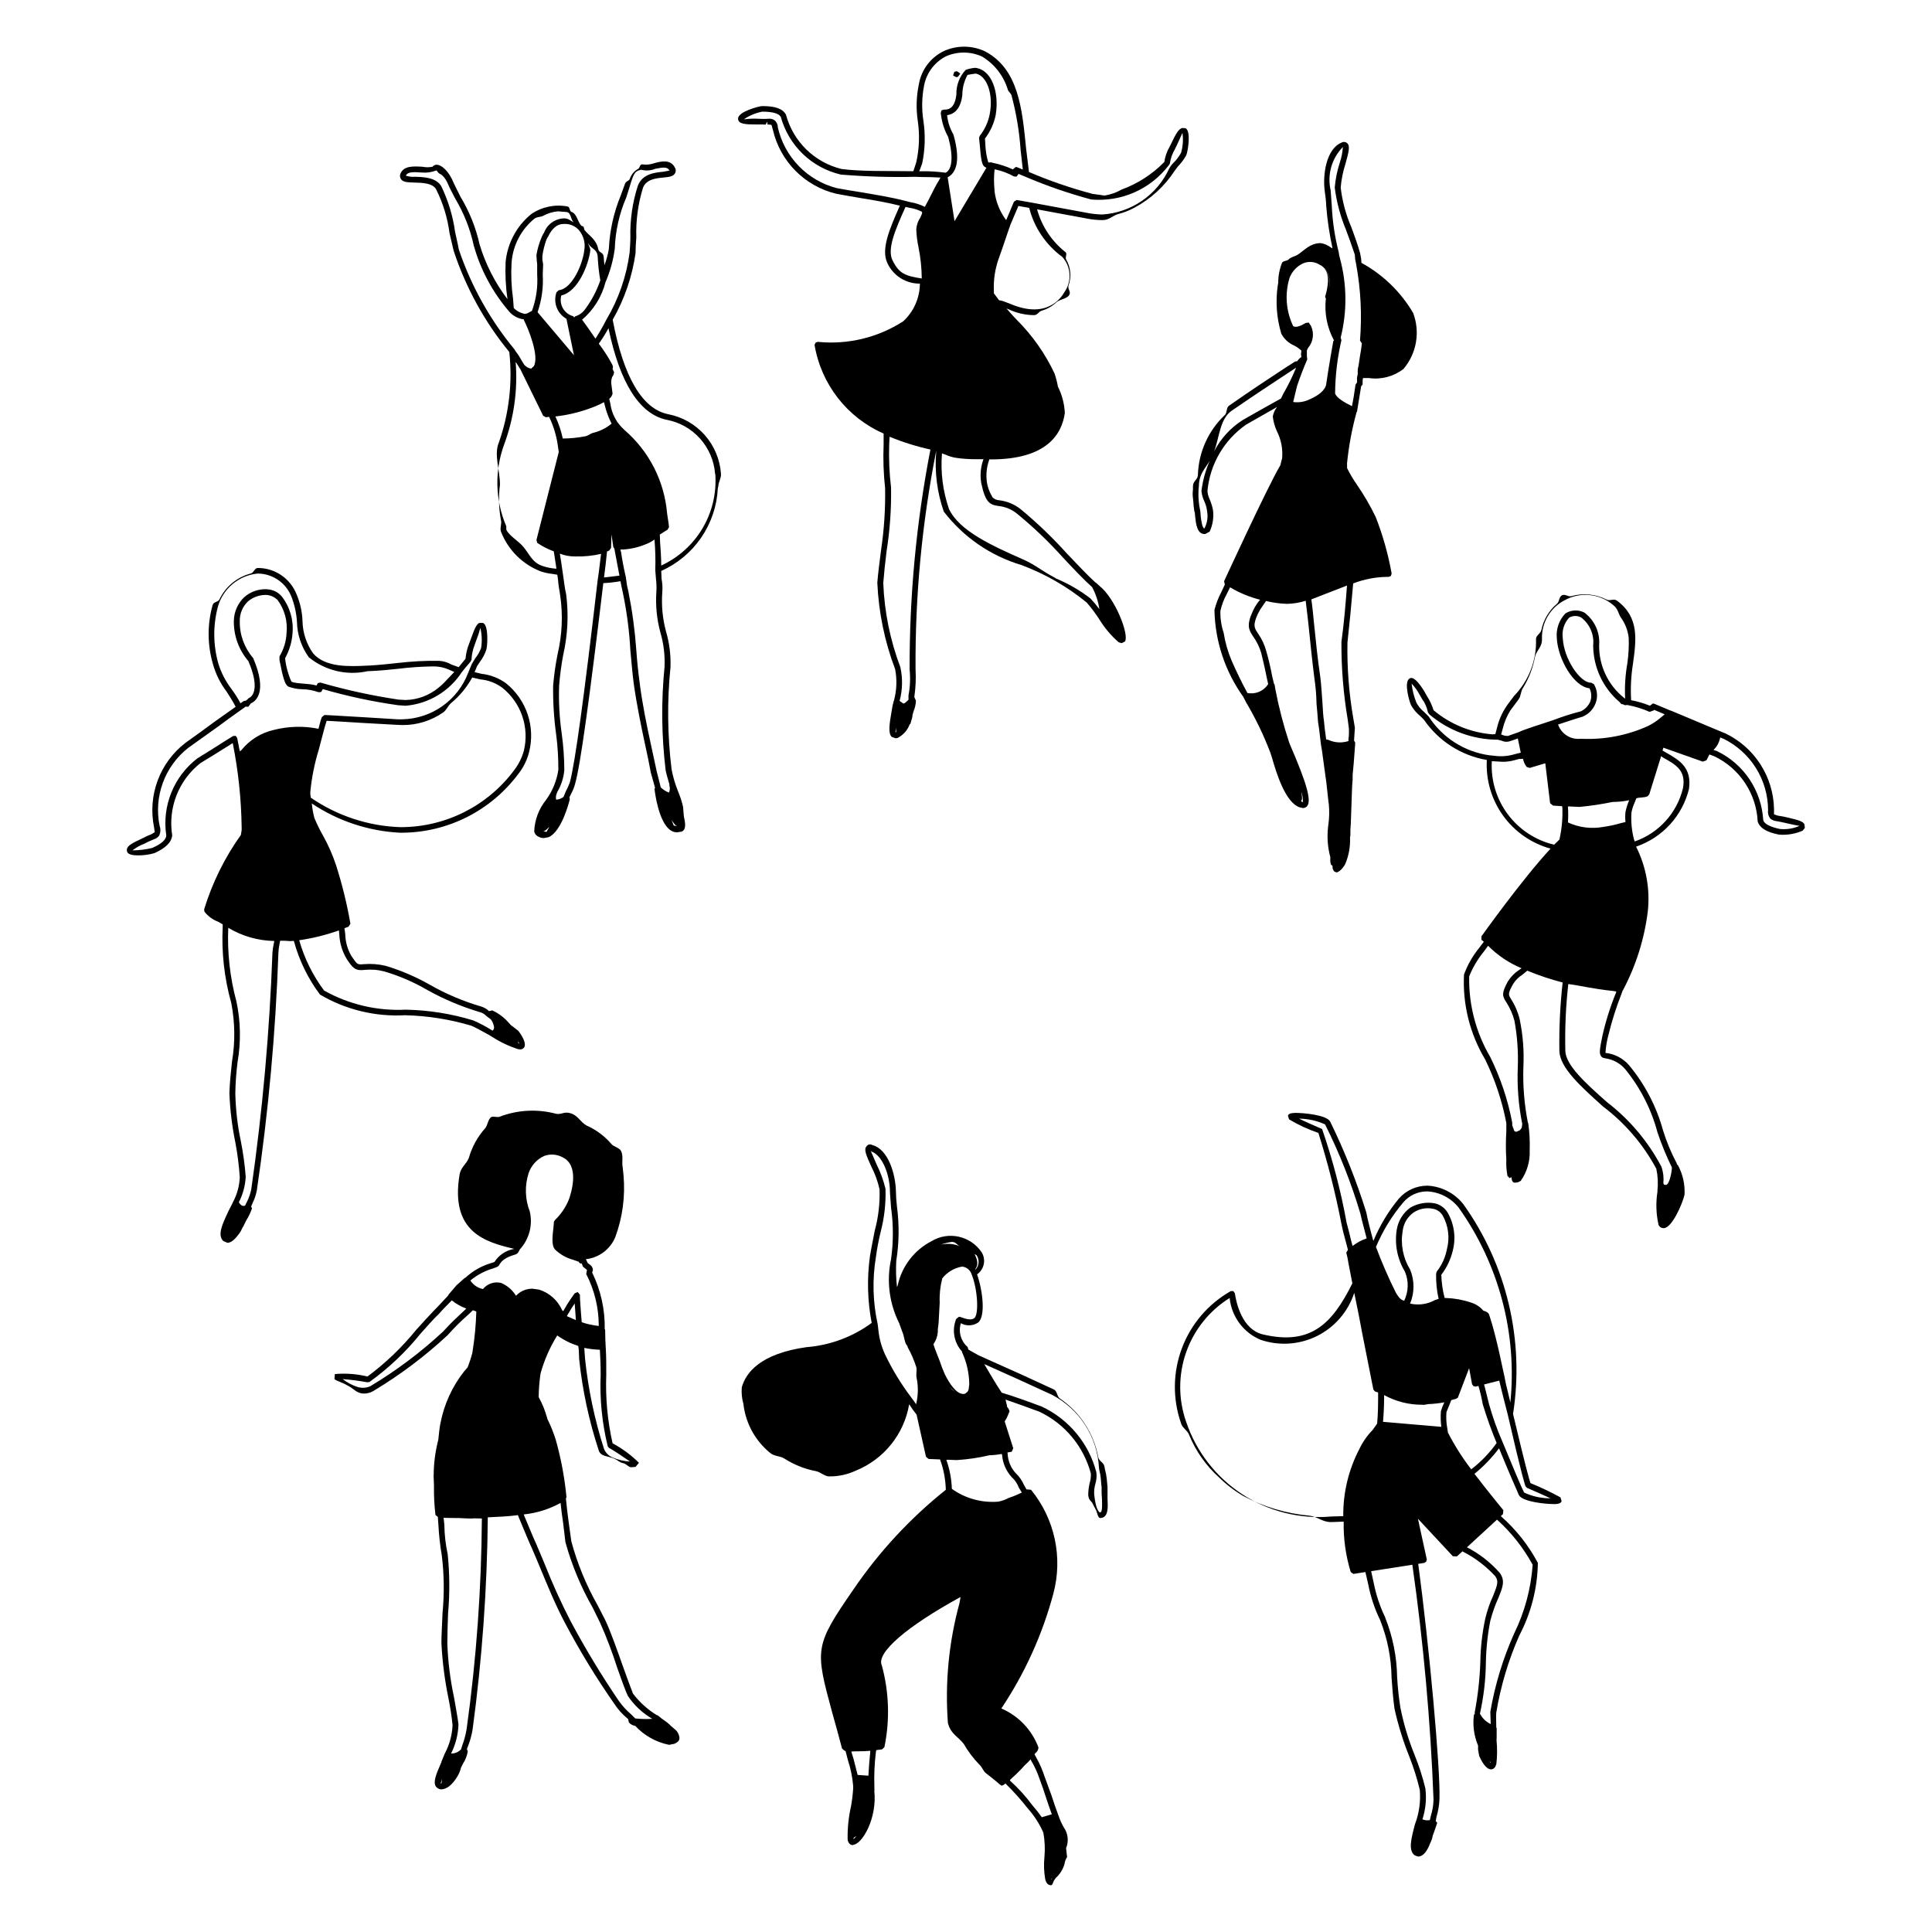
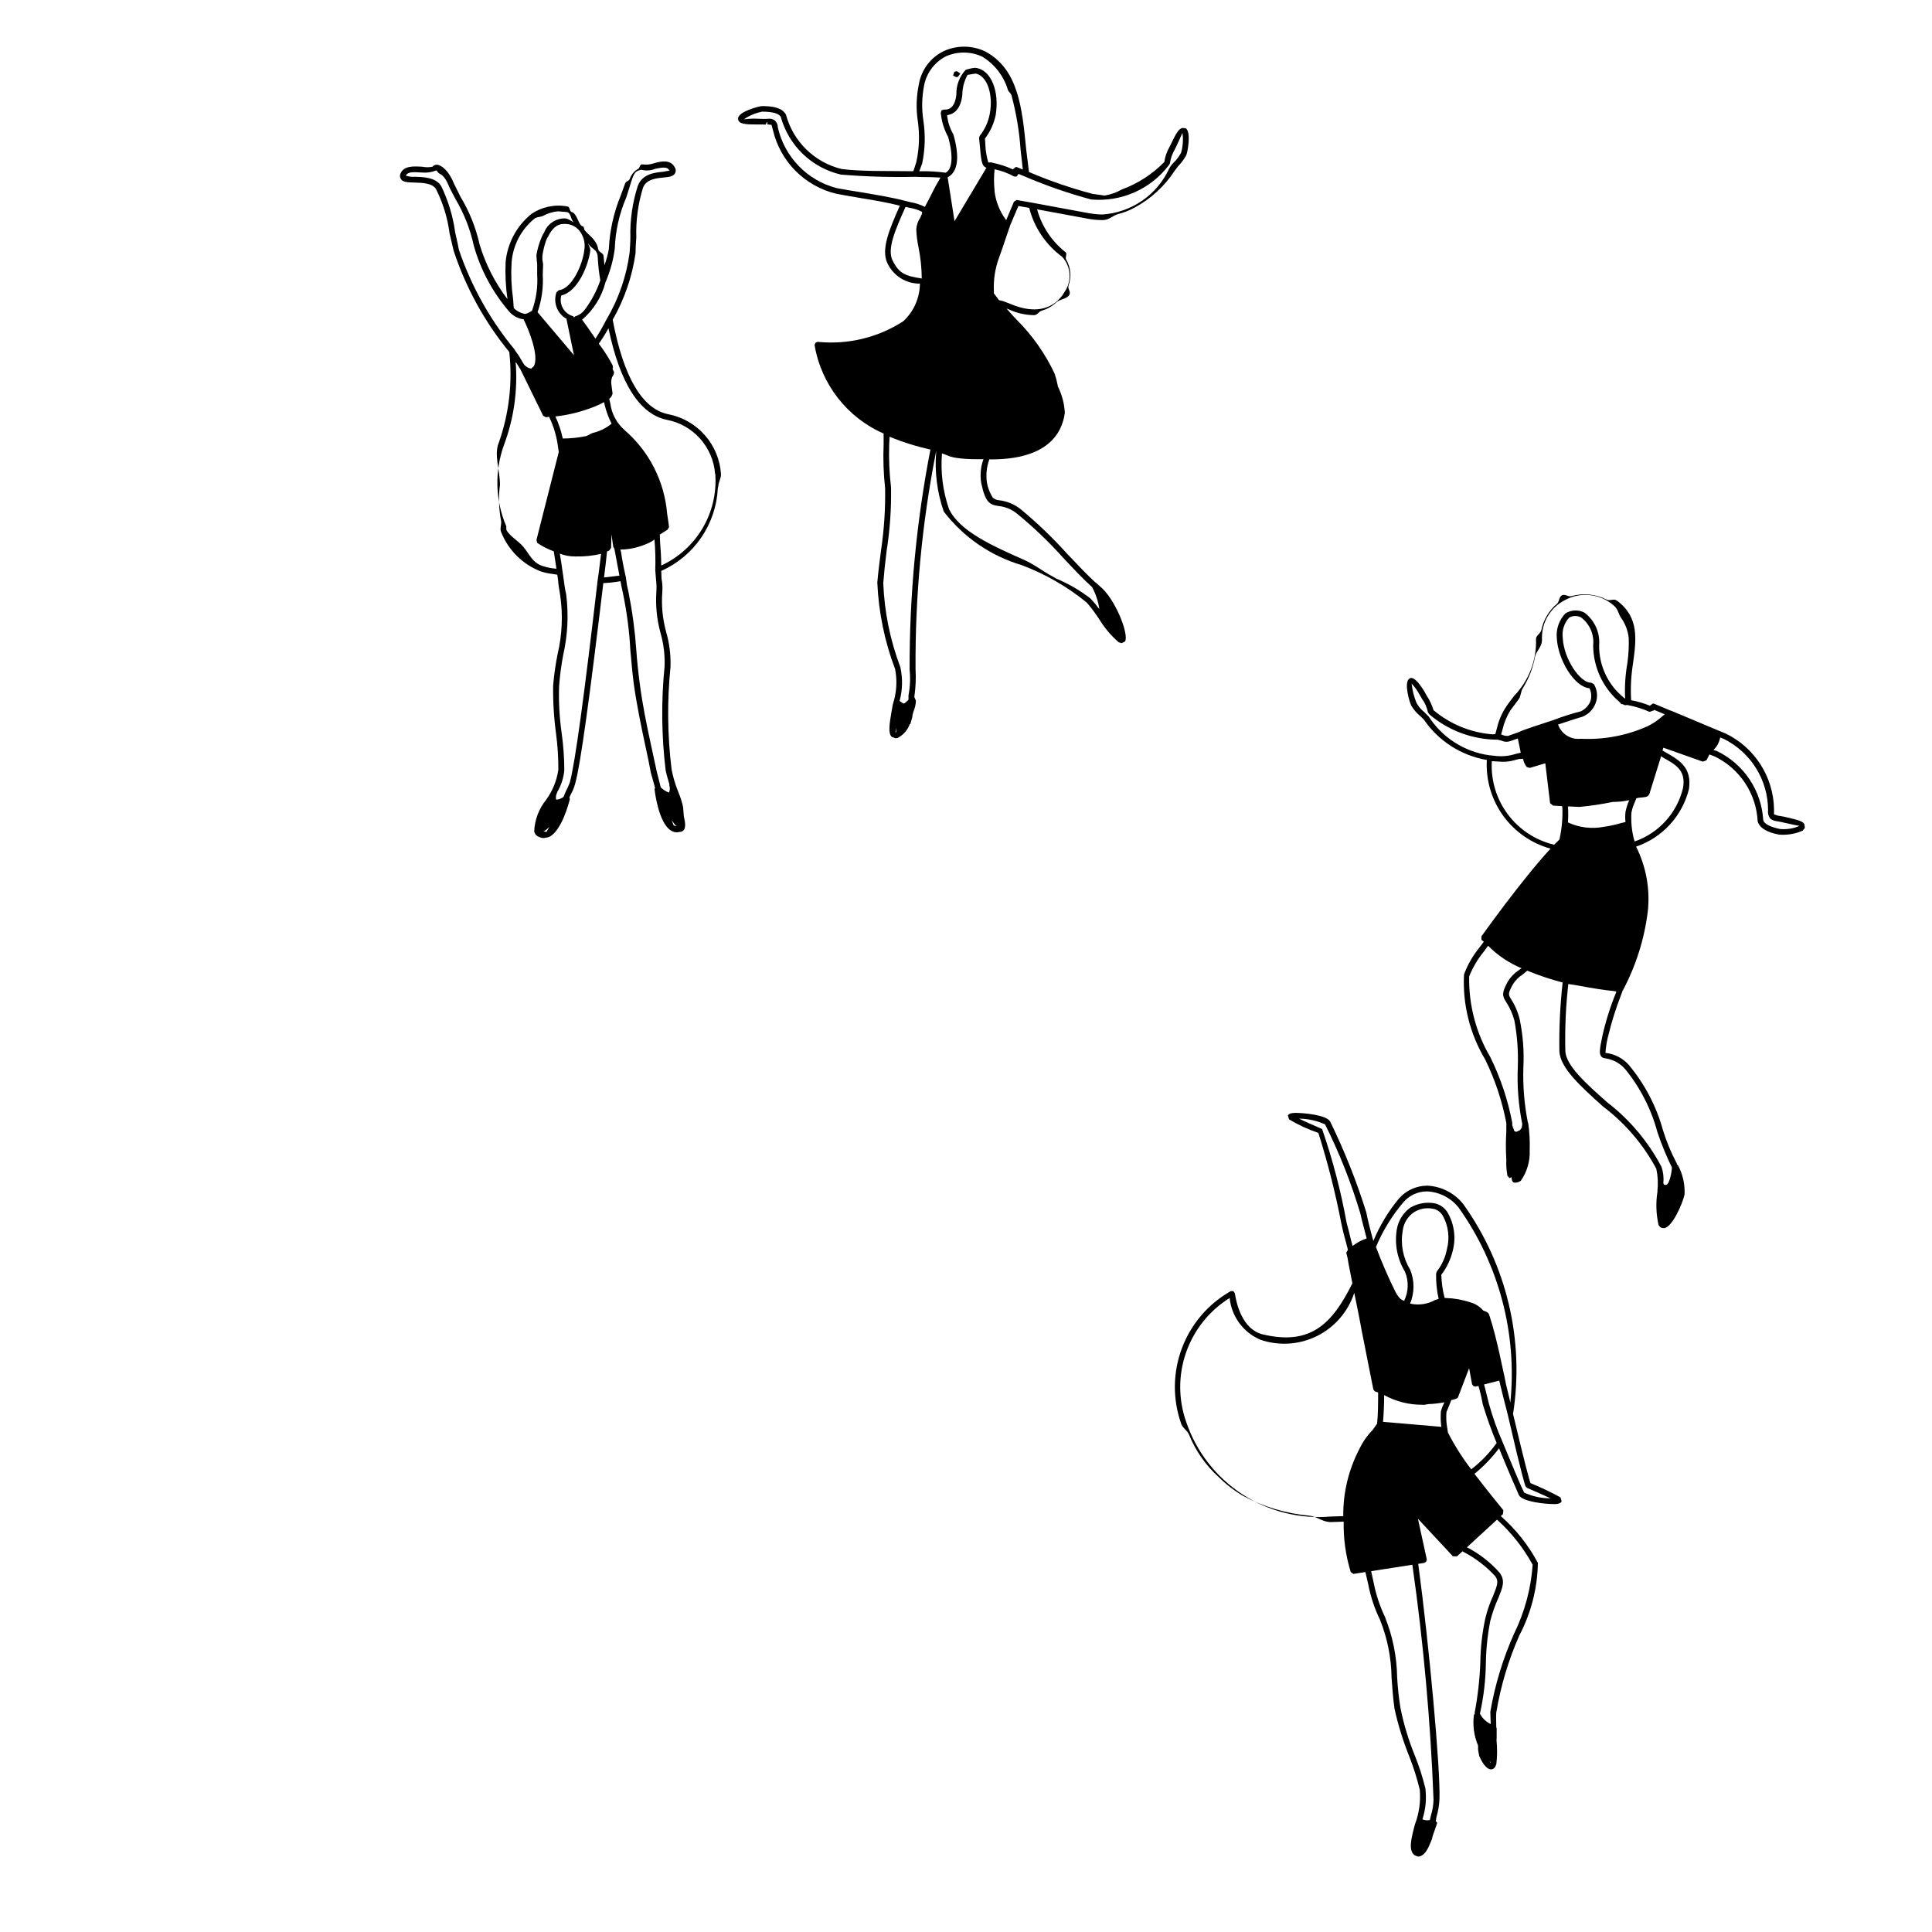
<svg xmlns="http://www.w3.org/2000/svg" fill="#000000" width="800px" height="800px" version="1.1" viewBox="144 144 512 512">
  <g>
-     <path d="m432.39 540.23c0.195 1.625 0.891 1.445 1.254 2.41l0.645 1.242c0.461 0.625 0.586 2.398 1.25 2.398h0.195c2.066-0.148 1.871-3 1.77-5.066l0.004-3.051-0.102-1.133-0.102-1.082c-0.086-0.883-0.25-1.754-0.492-2.606l-0.102-0.59c-0.203-1.285-1.383-1.379-1.668-2.551l0.004-0.004c-1.172-6.348-4.84-11.965-10.18-15.594-0.773-0.492-0.688-1.961-1.543-2.367-7.086-3.297-10.727-4.922-16.137-7.332l-3.879-1.746-2.191-1.223-0.484-0.301-0.027-0.027-0.176-0.633c-1.797-1.559-2.5-4.035-1.789-6.305 1.418 0.793 3.16 0.738 4.523-0.148 2.098-1.551 1.285-8.512-0.234-12.805 1.895-1.316 2.43-3.883 1.219-5.844-2.934-4.363-8.777-5.664-13.281-2.953-4.574 2.359-7.856 6.637-8.957 11.66l-0.203 0.523h0.004c-0.262-2.328-0.324-4.672-0.191-7.012 0.754-4.707 0.82-9.496 0.195-14.219-0.176-1.438-0.273-2.887-0.297-4.332-0.102-4.082-1.871-10.973-6.297-12.105-0.504-0.305-1.16-0.152-1.477 0.344-0.785 0.836-0.102 2.363 1.281 5.41v0.004c0.977 1.898 1.703 3.914 2.164 6 0.125 3.703-0.309 7.402-1.281 10.973-0.395 2.117-0.887 4.434-1.281 6.84h0.004c-0.801 5.848-0.641 11.785 0.473 17.582-5.055 3.715-11.047 5.941-17.301 6.426-12.203 1.723-16.039 6.742-17.121 10.629-0.129 1.508 0.02 3.031 0.445 4.484l0.031 0.355c0.664 4.91 3.168 9.391 7.004 12.531 1.168 0.992 2.547 0.75 3.789 1.512h-0.004c2.555 1.637 5.394 2.773 8.371 3.344 1.188 0.215 2.324 1.391 3.488 1.391 2.445 0.035 4.867-0.488 7.086-1.523 7.445-3.012 12.801-9.668 14.145-17.59l0.121 0.172c0.559 0.895 1.172 1.75 1.84 2.566l2.492 11.164 0.688 0.59 3.043 0.129v-0.004c0.945 2.582 1.457 5.301 1.527 8.047-9.422 7.516-17.664 16.402-24.449 26.363-10.43 15.105-10.234 15.793-5.609 32.867 0.785 2.656 1.574 5.707 2.559 9.348l0.688 0.59 0.234 0.031 0.652 2.527h0.004c0.699 2.125 1.152 4.324 1.348 6.555l0.031 0.727c-0.102 1.648-0.297 3.293-0.59 4.918-0.66 2.906-0.957 5.879-0.883 8.855 0.203 0.984 0.785 1.379 1.379 1.379l0.195-0.102c2.336-0.289 6.324-7.055 5.473-14.434l0.039-0.031h0.102l-0.102-0.195-0.004-0.688c-0.105-3.055 0.027-6.113 0.395-9.152l0.102-0.57 1.574-0.215 0.59-0.59c1.477-7.172 1.238-14.586-0.688-21.648-1.566-3.324 6.641-10.352 20.867-18.129l-0.301 1.695h-0.004c-2.812 10.312-3.844 21.027-3.051 31.684 0.742 2.969 2.785 3.68 4.211 5.57l0.004 0.004c1.145 1.996 2.539 3.84 4.144 5.492 0.664 0.516 1.023 1.738 1.68 2.215 1.379 1.082 2.656 2.066 3.738 3.051l0.492 0.297 0.492-0.203 0.488-0.383 0.293 0.297c2.004 1.973 3.879 4.078 5.609 6.297 1.703 1.902 3.098 4.059 4.129 6.394l0.008 0.008c0.398 2.172 0.496 4.387 0.289 6.586-0.191 1.902-0.121 3.824 0.203 5.707 0.297 1.477 1.082 1.672 1.574 1.672 0.457-0.023 0.547-1.113 0.961-1.52l0.223-0.355h-0.004c1.125-0.992 1.945-2.285 2.363-3.727 0.09-0.668 0.324-1.305 0.688-1.871l-0.172-1.539-0.094-0.805c0.762-1.828 0.527-3.922-0.621-5.535-0.555-0.969-1.016-1.992-1.379-3.051l-0.102-0.297c-0.59-1.574-1.18-3.246-1.77-5.117l-1.77-4.82h-0.004c-0.574-1.809-1.332-3.559-2.262-5.215l-0.461-0.859 0.266-0.32c0.469-0.352 0.758-0.891 0.785-1.477-1.734-4.641-5.289-8.375-9.84-10.332 6.227-9.309 10.879-19.582 13.777-30.402 2.586-9.602 0.387-19.859-5.906-27.555l-1.082-0.102-0.086 0.062-0.707-1.242c-0.523-1.211-1.293-2.301-2.258-3.195-1.254-1.402-1.984-3.191-2.066-5.066l-0.059-0.336 1.145-0.207 0.395-0.934-2.266-7.086c0.391-0.605 0.719-1.25 0.984-1.918l-0.008-0.043 0.301-0.645 0.004-0.004c-0.07-0.477-0.297-0.918-0.648-1.254l-0.043-0.371-0.359-1.559c3.023 1.051 6.062 2.129 9.016 3.234 6.699 3.195 11.66 9.164 13.582 16.332 0.051 0.848-0.047 1.699-0.297 2.512-0.258 1.062-0.387 2.152-0.391 3.246zm-12.301-23.469c-3.543-1.328-7.184-2.656-10.629-3.691-1.555-2.336-3.394-5.473-4.574-7.492l-0.043-0.078 1.766 0.785c5.41 2.41 8.953 4.031 16.137 7.332 7.316 3.781 12.074 11.16 12.496 19.387l0.102 0.688c0.207 0.738 0.34 1.496 0.391 2.262l0.102 1.281 0.102 0.934v1.625l0.102 1.527c0 0.934 0.203 3.441-0.492 3.492-0.297 0-1.18-0.836-1.574-4.773-0.059-0.914 0.039-1.832 0.289-2.711 0.312-1 0.414-2.059 0.297-3.102-1.977-7.688-7.281-14.094-14.469-17.465zm2.656 108.04-2.656 0.785v0.004c-0.797-1.125-1.648-2.207-2.555-3.246-1.719-2.316-3.664-4.457-5.805-6.394l-0.102-0.203 0.555-0.555v0.004c1.191-1.051 2.312-2.172 3.363-3.363 0.559-0.5 1.09-1.031 1.594-1.594l0.102 0.297h-0.004c0.93 1.551 1.691 3.203 2.266 4.918 0.59 1.574 1.18 3.246 1.672 4.824 0.492 1.574 1.078 3.152 1.57 4.523zm-24.305-131.8-0.297-0.051-0.688 0.543-0.102 0.148v-0.004c-1.129 2.906-0.52 6.203 1.578 8.512v0.148c1.234 2.668 1.895 5.562 1.934 8.5-0.141 0.785-0.023 1.691-0.605 2.152l-0.543 0.418-0.395 0.051c-1.809 0-3.562-2.453-4.992-5.34h0.004c-0.473-1.074-0.895-2.168-1.258-3.285-0.633-1.66-1.41-3.477-1.715-4.559l0.004 0.004c0.68-0.977 1.086-2.117 1.168-3.305v-0.688l0.102-0.785 0.102-0.836 0.297-5.461-0.004-0.004c-0.094-2.152 0.141-4.309 0.691-6.394 1.301-1.637 3.156-2.738 5.215-3.102l0.395 0.051h-0.004c0.863 0.199 1.59 0.773 1.988 1.562 1.832 4.195 2.141 11.137 0.867 12.066-0.789 0.539-1.871 0.344-3.742-0.344zm-2.797 18.523 1.398 1.297h-0.004c-0.52-0.371-0.988-0.809-1.395-1.297zm-21.016 96.754c-0.203 2.066-0.395 4.231-0.492 6.297l-2.856-0.203-1.082-4.231-0.59-1.965c0.984-0.102 2.856 0 5.019-0.195zm40.152-68.738c-1.098 0.551-2.234 1.02-3.406 1.402-0.891 0.48-1.848 0.824-2.84 1.012-4.367 0.355-8.719-0.848-12.281-3.394-0.09-2.617-0.582-5.203-1.453-7.672l0.375-0.043 2.383 0.094v-0.004c2.91-0.184 5.805-0.609 8.645-1.273 1.094-0.035 2.184-0.152 3.262-0.352l0.102 0.246-0.004 0.004c0.16 2.199 1.062 4.281 2.559 5.902 0.832 0.758 1.469 1.703 1.871 2.754zm-12.207-59.133-0.117-0.086c0.906-1.125 0.566-2.508-0.168-3.961l0.48 0.258c0.832 1.152 0.75 2.727-0.195 3.785zm-4.102-6.102c-1.605-0.691-3.391-0.855-5.098-0.469 0.934-0.359 1.906-0.598 2.898-0.715 1.098 0 1.324 0.84 2.199 1.184zm-23.746-25.391 0.234 0.254c2.887 1.039 4.793 6.039 4.883 10.379 0 1.082 0.203 2.656 0.297 4.477 0.637 4.535 0.637 9.141 0 13.676-1.23 5.727-0.477 11.699 2.144 16.938l0.855 2.363c0.543 1.168 0.555 3 1.328 3.676l0.102 0.395c0.922 1.648 1.676 3.387 2.246 5.191 0.238 0.793-0.094 1.898 0.078 2.801v-0.004c0.5 2.344 0.457 4.769-0.129 7.09l-0.426-0.664-0.984-1.328c-2.625-3.492-4.898-7.234-6.789-11.172-0.938-2.019-1.539-4.18-1.773-6.394l-0.195-1.668c-1.285-5.805-1.453-11.801-0.492-17.664 0.305-2.285 0.73-4.551 1.277-6.789 0.98-3.742 1.414-7.602 1.281-11.465-0.547-2.231-1.34-4.394-2.363-6.449l-1.328-3.062zm-9.473 51.008c1.895-0.492 3.742-1.137 5.527-1.93-1.789 0.789-3.637 1.434-5.523 1.934zm4.981 131.09 0.754-0.465-0.785 0.855zm52.41 11.113-0.07-0.234 0.16 0.043z" />
    <path d="m253.79 192.38c2.16 0.047 4.918 0.148 5.801 1.82 1.824 3.644 3.019 7.57 3.543 11.609l1.082 4.625c3.219 9.781 8.219 18.883 14.75 26.844 0.887 8.082-0.051 16.262-2.746 23.934-1.391 3.324 0.27 7.324 0.277 11.23v-0.004c-0.398 3.094-0.32 6.231 0.234 9.301 0.344 1.09-0.383 2.258 0.078 3.285h0.004c1.883 4.758 5.66 8.516 10.43 10.379 1.02 0.348 2.074 0.578 3.148 0.688l1.297 0.215 0.18 1.211c0.102 1.328 0.297 2.559 0.59 4.281v-0.004c0.754 5.18 0.52 10.457-0.688 15.547-0.551 2.75-0.945 5.523-1.184 8.316-0.062 4.312 0.199 8.621 0.789 12.891 0.41 3.133 0.609 6.289 0.59 9.445-0.418 2.883-1.531 5.617-3.246 7.973-1.922 2.375-3.027 5.309-3.148 8.363 0.098 0.57 0.465 1.062 0.984 1.328 0.477 0.281 1.02 0.434 1.574 0.441l1.277-0.246c3.445-1.523 5.41-9.25 5.609-10.086l-0.121-0.461 0.418-0.867c0.469-0.836 0.832-1.73 1.082-2.656 1.465-5.117 3.891-23.16 7.492-53.246h-0.004c1.152-0.043 2.297-0.156 3.434-0.332l1.121-0.18 0.258 1.359 0.395 1.82h-0.004c1.039 4.996 1.699 10.062 1.969 15.16 0.297 2.902 0.492 5.805 0.887 8.758 0.785 5.609 1.969 11.316 3.051 16.383 0.59 2.609 1.082 5.066 1.477 7.234l0.688 2.461 0.441 1.594-0.148 0.277c0.102 0.887 1.082 8.953 4.332 11.02l0.004-0.004c0.492 0.332 1.074 0.504 1.672 0.492l1.18-0.195c1.281-0.492 0.984-2.316 0.59-4.031l-0.102-1.23-0.074-0.887-0.023-0.348-0.012-0.008-0.184-0.832v0.004c-0.238-0.918-0.531-1.82-0.887-2.703l-0.234-0.574-0.062-0.168v0.004c-0.742-1.84-1.305-3.754-1.672-5.707-1.105-8.996-1.207-18.086-0.293-27.105 0.113-3.191-0.285-6.379-1.184-9.445-0.922-3.41-1.254-6.953-0.984-10.477 0.09-1.168 0.023-2.344-0.199-3.496l-0.082-2.074c4.273-1.91 7.934-4.961 10.582-8.82 2.644-3.859 4.172-8.375 4.41-13.047l0.129-0.598c0.043-1.059 0.805-2.234 0.707-3.223-0.25-3.812-1.758-7.438-4.285-10.305-2.527-2.863-5.934-4.812-9.688-5.539-6.867-1.363-11.863-9.809-14.723-25.031 3.129-5.465 5.188-11.48 6.066-17.719 0-1.477 0.102-2.805 0.195-4.082-0.145-4.461 0.453-8.918 1.77-13.184 0.887-2.262 3.445-2.512 5.41-2.707 1.477-0.148 2.559-0.246 3.051-1.082h0.004c0.297-0.465 0.297-1.062 0-1.527-1.082-2.215-3.543-1.77-5.512-1.18-1.039 0.363-2.156 0.465-3.246 0.293-0.613 0.094-0.566 1.043-0.996 1.199-1.043 0.578-1.832 1.523-2.207 2.652-0.332 0.758-1.059 0.383-1.422 1.715l-0.984 2.699c-1.855 4.508-2.918 9.301-3.148 14.172-0.254 1.465-0.645 2.902-1.168 4.293l-0.211-2.277c-0.074-1.172-1.234-0.969-1.434-1.992-0.488-2.578-2.367-3.461-3.641-5.066l-0.238-0.859-0.555-0.25c-1.051-1.008-1.176-3.172-2.644-3.68-0.578-0.203-0.395-1.316-1.031-1.438v0.004c-3.356-0.645-6.828 0.078-9.645 2.012-3.871 3.156-6.316 7.727-6.789 12.699-0.145 3.285 0.02 6.582 0.492 9.84v0.004c-3.305-4.344-5.805-9.242-7.379-14.469-1-4.5-2.727-8.805-5.117-12.742l-1.672-3.394c-1.379-3.445-3.344-5.019-4.625-5.019-0.426 0.012-0.82 0.207-1.082 0.535-0.879 0.176-1.781 0.176-2.66 0-2.363-0.141-4.918-0.289-5.805 1.777-0.234 0.473-0.195 1.035 0.102 1.477 0.488 0.836 1.77 0.883 3.543 0.934zm67.598 159.75c0.195 0.633 0.16 1.312-0.102 1.918-0.816-0.305-1.562-0.777-2.184-1.395l-0.473-1.898-0.59-2.316-1.574-7.281c-1.082-5.019-2.262-10.68-2.953-16.238-0.395-2.953-0.688-5.805-0.887-8.66v0.004c-0.367-5.156-1.055-10.285-2.066-15.352l-0.395-1.77-0.297-2.117c-0.59-2.609-0.984-4.625-1.281-6.742l-0.203-0.641h0.008c2.191-0.027 4.359-0.461 6.394-1.277 0.949-0.328 1.848-0.793 2.664-1.379 0.223 2.684 0.293 5.379 0.203 8.07l0.195 2.461c0.137 1.078 0.168 2.164 0.102 3.246-0.254 3.676 0.109 7.367 1.082 10.922 0.848 2.926 1.211 5.965 1.082 9.004-0.91 9.152-0.809 18.375 0.297 27.504 0.297 1.379 0.688 2.559 0.984 3.641zm-27.453 1.625-0.59 1.426c-0.562 0.449-1.25 0.707-1.969 0.738-0.121-0.582-0.051-1.184 0.199-1.723l0.102-0.297c1.055-1.785 1.695-3.785 1.871-5.852-0.016-3.227-0.246-6.449-0.688-9.645-0.605-4.188-0.836-8.418-0.691-12.645 0.211-2.742 0.57-5.469 1.082-8.168 1.203-5.273 1.473-10.719 0.789-16.086-0.395-1.672-0.492-2.902-0.688-4.18l-0.59-4.082-0.395-2.508v-0.008c1.285 0.5 2.652 0.75 4.027 0.738h0.297c2.219 0.051 4.434-0.18 6.594-0.688-0.297 2.215-0.492 4.477-0.887 6.887-3.543 30.555-6.004 48.609-7.379 53.676v0.004c-0.309 0.824-0.668 1.629-1.086 2.406zm10.922-63.469 0.023-0.141 0.566-0.25 0.492-0.688 0.102-3.59 0.492 3.344 0.281 0.426 0.211 1.152 1.133 6.008-1.133 0.141-2.953 0.344c0.293-2.371 0.59-4.582 0.785-6.75zm1.219-34.016c-1.449 1.203-3.16 2.047-4.996 2.465-0.695 0.215-1.238 0.734-1.926 0.875-1.98 0.387-3.992 0.59-6.012 0.602-0.434-2.016-1.09-3.977-1.961-5.844 3.09-0.34 6.129-1.051 9.051-2.113 1.324-0.453 2.606-1.012 3.836-1.676l0.203 0.836v0.004c0.414 1.68 1.02 3.305 1.805 4.848zm1.539-0.277-0.203-0.547 0.281 0.586zm-8.762-45.758c-0.395 3.641-3.148 10.277-6.789 10.68l-0.59 0.539c-0.949 2.695 0.188 5.688 2.695 7.066l-0.039 0.066 1.969 9.547-9.637-11.402c1.102-3.199 1.566-6.578 1.371-9.953l0.102-2.754-0.199-1.184v-1.031c0.207-1.477 0.57-2.93 1.082-4.332l0.293-0.59 0.102-0.102c1.082-2.316 2.461-3.445 4.231-3.445h0.203v0.004c1.473-0.035 2.883 0.598 3.84 1.723 1.176 1.445 1.676 3.328 1.367 5.168zm-20.688 73.23v-0.004c-2.941-6.883-3.144-14.633-0.566-21.664 2.606-7.004 3.644-14.496 3.047-21.945l1.188 1.914 0.031 0.012 6.07 12.387 0.688 0.395h0.102l0.793-0.09 0.094 0.191-0.004-0.004c1.16 2.453 1.926 5.078 2.269 7.769l0.191 1.285 0.02 0.02-5.922 23.352 0.195 0.785c1.371 0.918 2.848 1.672 4.394 2.246l0.52 3.371 0.18 1.223-0.004 0.004c-1.266-0.078-2.516-0.324-3.719-0.734-2.699-0.906-3.457-3.191-5.039-5.062-1.422-1.68-3.762-2.902-4.508-4.535zm10.652 81.012-0.844-0.234c0.633-0.02 1.082-0.676 1.629-1.145zm33.754-1.672-0.586-1.406c0.516 0.566 0.871 1.434 1.551 1.5zm11.004-92.965c0.316 4.984-0.883 9.953-3.445 14.242-2.562 4.293-6.363 7.703-10.902 9.793 0-2.324-0.16-4.231-0.297-6.164l-0.078-2.055 2.047-1.281 0.395-0.688c-0.023-0.207-0.16-1.574-0.504-3.59-0.719-8.578-4.777-16.531-11.305-22.141l-0.109-0.117c-1.992-1.781-3.277-4.219-3.629-6.867l-0.297-1.281h0.004c0.438-0.348 0.75-0.832 0.879-1.375l-0.297-2.316v-0.004c-0.129-0.711-0.059-1.441 0.203-2.113 0.293-0.363 0.465-0.809 0.488-1.273l-0.395-0.84c0.16-0.387 0.121-0.824-0.102-1.18-1.027-1.93-2.211-3.773-3.539-5.512 0.93-1.309 1.781-2.672 2.559-4.082 3.051 14.609 8.262 22.777 15.449 24.254v0.004c3.406 0.641 6.508 2.391 8.82 4.977 2.312 2.582 3.711 5.856 3.977 9.312l0.094 0.223zm-19.664-80.859c1.238 0.332 2.551 0.242 3.738-0.246 2.238-0.469 3.273-0.492 3.727 0.418l0.207 0.023-0.383 0.074-1.484 0.27c-2.164 0.203-5.508 0.543-6.691 3.738-1.418 4.402-2.086 9.008-1.969 13.629 0 1.277-0.102 2.609-0.203 4.031h0.004c-0.832 6.312-2.941 12.391-6.199 17.859-0.863 1.707-1.812 3.367-2.856 4.969-1.477-2.164-2.856-4.133-3.543-5.019v0.004c3.039-2.598 5.207-6.066 6.203-9.938 1.23-2.836 2.059-5.836 2.461-8.902 0.164-4.68 1.199-9.281 3.051-13.578l0.887-2.809c1.18-4.082 1.574-4.129 3.051-4.523zm-11.512 23.074h-0.004c0.102 2.094 0.332 4.18 0.691 6.246-0.895 2.606-2.168 5.062-3.773 7.301l-0.18 0.246c-0.652 0.969-1.621 1.676-2.742 2l-0.238 0.289-0.25-0.34c-1.152-0.305-2.133-1.062-2.723-2.098-0.594-1.035-0.746-2.262-0.426-3.41 4.426-0.984 7.184-8.07 7.676-11.859 0.062-0.816-0.473-1.316-0.578-2.074 0.562 1.582 2.422 1.492 2.543 3.699zm-10.117-12.02 1.949 0.16c1.199 0.238 0.984 2.234 1.914 2.781-0.852-0.379-1.473-1.082-2.508-1.105h-0.203 0.004c-2.414 0.09-4.523 1.652-5.312 3.934l-0.102 0.047-0.395 0.789v0.004c-0.695 1.586-1.191 3.254-1.477 4.965l0.102 1.477 0.102 0.887v2.754c0.215 3.277-0.254 6.562-1.379 9.645l-1.18 0.641-0.621 0.176c-1.145-0.184-2.203-0.73-3.023-1.555l-0.191-2.508c-0.445-3.144-0.574-6.324-0.391-9.496 0.324-4.578 2.531-8.82 6.098-11.711 0.621-0.449 1.488-0.379 2.18-0.676 1.238-0.691 2.606-1.113 4.019-1.242zm-32.012-10.133c0.633 0.301 1.617 0.77 2.668 3.356 0.395 0.934 1.082 2.117 1.77 3.492v0.004c2.262 3.797 3.887 7.934 4.824 12.25 1.812 6.496 5.039 12.512 9.449 17.613 0.988 1.117 2.356 1.832 3.836 2.016v0.148c1.281 2.508 4.133 9.594 2.656 12.25l-0.691 0.641h-0.102c-0.602-0.094-1.152-0.391-1.57-0.836l-0.098-0.062c-0.598-0.828-0.984-1.664-1.574-2.594l-0.789-1.082-0.293-0.492c-6.492-7.852-11.492-16.82-14.762-26.469-0.293-1.676-0.688-3.199-0.984-4.625-0.574-4.199-1.805-8.285-3.641-12.105-1.379-2.41-4.723-2.508-7.086-2.559-0.766 0.055-1.531-0.043-2.262-0.281l-0.102-0.012 0.031-0.012c0.301-0.707 1.168-0.922 2.43-0.922l1.871 0.102v-0.004c1.234 0.113 2.484-0.062 3.641-0.512l0.203-0.031z" />
-     <path d="m460.33 278.14 0.203 1.477 0.102 0.148 0.102 1.18c0.195 1.82 0.492 4.574 2.461 4.574h0.203l1.18-0.641-0.008 0.004c0.824-1.781 1.133-3.762 0.887-5.707-0.191-0.98-0.488-1.938-0.887-2.856-0.332-0.695-0.531-1.445-0.586-2.215 0.66-7.074 4.402-13.5 10.23-17.566l8.242-4.699c-0.594 0.734-0.992 1.605-1.156 2.535 0.152 1.344 0.516 2.656 1.082 3.887 1.148 2.262 1.629 4.805 1.379 7.332l-0.102 0.246-0.355 1.461-0.051 0.07c-3.543 6.047-14.367 29.617-14.859 30.652l0.195 0.887-0.887 1.914 0.004-0.004c-0.816 1.523-1.445 3.141-1.867 4.82 0.156 8.297 2.836 16.348 7.68 23.086l-0.008 0.039 0.211 0.367 0.48 0.961v-0.004c2.547 4.301 4.723 8.812 6.492 13.484l0.395 1.23c1.18 4.133 3.543 11.809 7.281 13.137l0.203 0.051 0.039-0.008 0.645 0.16c0.406 0.016 0.805-0.145 1.082-0.441 1.281-1.379 0.102-5.805-4.527-16.48l-0.203-0.543h0.004c-1.52-4.609-2.734-9.309-3.641-14.07l-0.203-1.23-0.137-0.102-0.457-1.914c-0.492-2.559-1.082-5.066-1.574-6.691h0.004c-0.445-1.688-1.18-3.285-2.164-4.723-1.082-1.574-1.477-2.215-0.102-5.266 0.391-0.797 0.852-1.555 1.379-2.266l0.793-1.148c1.832 0.453 3.711 0.707 5.602 0.758 1.668-0.039 3.32-0.312 4.906-0.82l0.707 5.984c0.492 4.871 0.984 9.691 1.574 14.367 0.352 2.297 0.547 4.613 0.59 6.938 0.203 1.867 0.297 3.59 0.395 4.773l0.297 1.969 0.395 3.394 0.102 0.785c0.102 0.48 0.387 2.207 0.676 4.582l0.707 5.16 0.008 0.008 0.582 5.309 0.102 0.688h-0.004c0.164 1.734 0.129 3.484-0.102 5.215l-0.086 0.625-0.012 0.062v0.051l0.008 0.008-0.004-0.004c-0.316 2.684-0.117 5.406 0.586 8.016v0.59c-0.035 0.5 0.035 1 0.199 1.477l0.102 0.051 0.227 0.102 0.066 0.246 0.004-0.004c-0.059 0.512 0.125 1.02 0.492 1.379l0.492 0.195h0.203c0.195-0.051 1.18-0.441 2.164-2.164h-0.004c0.949-2.219 1.383-4.625 1.281-7.035l0.102-0.641v-1.484l0.102-1.477 0.195-5.559c0.102-2.215 0.102-4.332 0.297-6.199v-1.281l0.223-2.398 0.074-0.75-0.008-0.008 0.008-0.043 0.395-5.312-0.297-0.516-0.004-0.27 0.203-3.199-0.395-2.316c-1.168-6.676-1.695-13.445-1.574-20.219 0.574-5.227 1.047-10.242 1.52-15.684 2.812-1.094 5.797-1.68 8.812-1.734h0.59l0.59-0.246 0.195-0.641h0.004c-0.914-5.129-2.332-10.156-4.234-15.004-1.449-2.996-3.125-5.875-5.019-8.613-0.957-1.379-1.812-2.824-2.559-4.332v-1.121h-0.027l0.008-0.051c0.457-4.629 1.312-9.211 2.551-13.695l0.102-0.082 0.59-3.641 0.5-3.051 0.395-0.539v-1.039l0.102-0.641h1.574c3.25 0.473 6.551-0.395 9.148-2.406 1.715-2.019 2.859-4.465 3.309-7.078s0.191-5.301-0.75-7.777c-3.285-5.582-8.016-10.168-13.699-13.273l-0.078-1.094-0.297-1.574c-0.688-2.363-1.477-4.578-2.262-6.691-1.469-3.367-2.43-6.934-2.856-10.582 0.18-2.156 0.609-4.289 1.281-6.348 0.887-3.191 1.277-4.769 0.395-5.457-0.422-0.348-1.016-0.387-1.477-0.102-4.031 1.672-5.019 8.512-4.426 12.844h-0.004c0.211 1.301 0.344 2.617 0.395 3.934 0.301 3.777 0.859 7.531 1.672 11.234l-0.492-0.262c-0.777-0.586-1.691-0.977-2.656-1.129h-0.102c-2.785 0.086-4.141 1.875-5.984 3.074-0.727 0.473-1.824 0.617-2.367 1.223-0.438 0.488-1.418 0.34-1.781 0.918-0.676 1.695-1.016 3.508-1.008 5.332l-0.109 0.57c-0.648 4.312-0.332 8.715 0.922 12.891 0.746 1.422 1.965 2.535 3.445 3.152 0.684 0.355 1.32 0.809 1.879 1.344l-0.109 0.965 0.102 0.738c-0.445 0.27-0.816 0.641-1.082 1.082l-0.59 0.102-2.461 1.574c-5.312 3.492-8.465 5.559-15.055 10.137-0.758 0.516-0.449 1.906-1.113 2.484v-0.004c-4.391 4.16-6.953 9.891-7.121 15.938-0.117 1.273-1.309 1.539-1.309 2.934v0.887-0.004c-0.102 0.738-0.102 1.48 0 2.219l0.102 0.984zm25.293-35.473 1.863-1.23c-0.988 2.406-2.137 4.738-3.441 6.988l-0.57 1.18c-3.383 1.887-6.766 3.769-10.055 5.656l-0.004 0.004c-3.258 2.047-5.906 4.934-7.668 8.355 1.426-3.676 1.48-8.617 4.719-10.816 6.688-4.578 9.836-6.641 15.152-10.137zm-5.543 82.625c-1.031 1.629-2.867 2.566-4.793 2.441l-0.688-0.051c-1.613-2.91-2.934-5.762-4.207-8.598-1-2.371-1.711-4.859-2.117-7.402-0.617-1.852-0.906-3.793-0.859-5.746 0.332-1.566 0.898-3.078 1.672-4.481l0.887-1.812c2.481 1.477 5.168 2.586 7.969 3.297l-0.492 0.59c-0.582 0.781-1.074 1.621-1.477 2.508-1.672 3.641-1.082 4.871 0.195 6.742h0.004c0.922 1.301 1.617 2.746 2.066 4.277 0.395 1.625 0.984 4.082 1.477 6.594zm7.668-79.047c0.707-2.102 1.668-4.656 2.695-7.023l-0.102-0.785-0.004-1.574 0.301-0.641c1.395-1.625 1.703-3.918 0.785-5.856l-0.59-0.883-0.789 0.102c-1.574 0.934-2.656 1.273-3.344 0.836-1.891-3.965-2.242-8.492-0.984-12.699 0.633-1.75 1.945-3.168 3.641-3.934 1.414-0.598 3.031-0.469 4.332 0.344 2.359 1.133 2.856 3.84 1.477 8.512l0.195 0.492h0.004c-0.43 3.824 0.32 7.684 2.152 11.07l-0.184 0.195s-1.281 7.184-1.867 11.363c-0.203 1.77-2.461 3.246-4.434 4.082l-0.004 0.004c-1.34 0.648-2.84 0.891-4.316 0.688l0.586-2.461zm3.203 4.359 0.387-0.203zm5.266-30.129v0.004c0.449-2.062-0.09-4.219-1.457-5.824 1.422 1.578 1.969 3.762 1.457 5.824zm-4.691 82.367 4.82-1.875 4.625-1.801c-0.395 5.16-0.785 9.926-1.477 14.938v0.004c-0.039 6.906 0.52 13.805 1.672 20.613l0.297 2.262c0.059 0.988 0.027 1.977-0.102 2.953v0.43l-0.121 0.055-0.004 0.004c-1.715 0.527-3.57 0.402-5.203-0.352l-0.586-0.125-0.383-2.914-0.195-1.969c-0.203-1.18-0.297-2.856-0.395-4.676-0.195-2.316-0.297-4.918-0.59-7.035-0.688-4.676-1.18-9.445-1.672-14.316-0.199-2.066-0.395-4.125-0.691-6.191zm-2.359 53.719-0.203-0.102-0.18-0.238c0.457-0.191 0.215-1.348 0.109-2.348v0.004c0.293 0.879 0.418 1.809 0.363 2.738zm10.691-173.45c-0.09 1.312-0.344 2.609-0.758 3.859-0.719 2.188-1.18 4.449-1.379 6.742 0.484 3.82 1.477 7.562 2.953 11.117 0.789 2.07 1.574 4.281 2.363 6.644l0.102 1.23 0.297 1.527-0.004-0.004c1.199 6.606 1.527 13.336 0.984 20.027l0.492 0.738c-0.102 1.133-0.297 2.215-0.492 3.344l-0.395 2.66c-0.164 0.508-0.234 1.043-0.203 1.574v0.637c-0.164 0.523-0.227 1.07-0.191 1.617v0.547l-0.395 0.539-0.492 3.297-0.449 2.434c-1.914-0.941-4.047-2.144-4.473-3.371v0.004c0.039-4.754 0.602-9.488 1.676-14.121l-0.199-0.688c1.738-6.906 1.668-14.141-0.195-21.008l-0.203-0.836-0.102-0.688 0.004-0.004c-1.051-4.074-1.676-8.246-1.863-12.445l-0.297-4.039c-0.949-4.113 0.258-8.426 3.203-11.445l0.047-0.066zm-38.246 90.75 0.102-0.984c0-4.031 2.664-5.441 3.664-8.402-1.562 3.008-2.57 6.269-2.977 9.633 0.09 0.973 0.355 1.922 0.785 2.801 0.352 0.781 0.586 1.613 0.691 2.461 0.309 1.594 0.066 3.242-0.691 4.676-0.59 0-0.887-2.363-0.984-3.297l-0.102-1.23-0.297-1.625-0.102-0.934-0.102-1.281z" />
    <path d="m549.58 537.03c-0.297-0.883-1.383-4.68-4.606-18.32 3.059-19.555-1.68-39.531-13.203-55.625-2.309-2.898-5.75-4.672-9.449-4.871h-0.102c-2.863 0.012-5.582 1.25-7.477 3.394-2.805 3.383-5.086 7.164-6.773 11.219l-0.086-0.184c-0.844-3.059-1.52-5.824-1.801-7.344-2.566-8.238-5.758-16.262-9.547-24.012-0.887-1.871-7.281-2.363-9.25-2.363-0.785 0.051-1.77 0.051-1.969 0.738l0.297 0.984c2.461 1.465 5.066 2.668 7.773 3.594 2.492 7.914 4.531 15.961 6.102 24.105 0.395 1.918 0.789 3.394 1.18 4.773l0.543 2.098-0.441 0.758c0.262 0.938 0.461 1.891 0.59 2.856l1.027 5.269c-5.379 10.844-11.176 16.598-23.953 13.477-5.215-1.426-6.789-8.07-7.184-10.824l-0.395-0.59-0.688-0.004c-5.957 3.367-10.539 8.719-12.949 15.125-2.41 6.402-2.492 13.449-0.234 19.906 0.25 1.121 1.715 1.914 2.121 3.023 1.754 4.309 4.461 8.168 7.914 11.285 1.926 1.902 4.078 3.555 6.41 4.926 5.461 2.918 11.453 4.703 17.625 5.254 2.152 0.27 3.359 1.691 5.684 1.691l3.352-0.117-0.004-0.004c-0.09 4.523 0.539 9.031 1.867 13.355l0.688 0.492h0.102l3.098-0.48 0.738 3.188c0.629 3.289 1.688 6.481 3.148 9.492 1.949 4.871 2.981 10.059 3.047 15.301 0.203 2.707 0.395 5.512 0.785 8.262l0.004 0.004c0.961 4.332 2.277 8.578 3.938 12.695 1.117 2.852 2.039 5.777 2.754 8.758 0.27 3.109-0.168 6.238-1.281 9.152-0.984 3.738-1.867 6.984 0 8.262h0.102l0.395 0.195 0.047-0.031 0.344 0.129 0.492-0.102c0.984-0.297 1.867-1.379 2.656-3.445l0.004 0.004c0.332-0.648 0.566-1.348 0.688-2.066l0.297-0.785 0.883-2.559-0.395-0.461 0.195-1.113c0.449-1.504 0.711-3.059 0.789-4.625 0.297-7.996-2.785-41.383-5.629-62.434l1.594-0.246 0.492-0.297 0.195-0.59-2.359-10.824 9.25 9.938 1.082 0.051 1.465-1.348 0.211 0.117h-0.004c3.176 1.641 6.043 3.824 8.465 6.449 0.984 1.328 0.59 2.363-0.492 5.117-0.941 2.016-1.664 4.129-2.164 6.297-0.797 3.773-1.223 7.609-1.277 11.465-0.16 4.426-0.652 8.832-1.477 13.184v0.551l-0.195 0.035-0.004 0.004c-0.395 2.801-0.02 5.656 1.082 8.262v1.082l0.297 1.672c0.492 1.082 1.672 3.543 3.148 3.543h0.102c0.609-0.09 1.09-0.57 1.18-1.18l0.102-0.102c0.254-2.121 0.277-4.269 0.066-6.394-0.023-0.43 0.062-0.645 0.031-1.082v-2.164l-0.102-0.203c0-1.574-0.102-3.051 0-3.938v0.004c1.172-7.035 3.223-13.895 6.102-20.418 3.125-5.938 4.812-12.527 4.922-19.238-2.5-4.691-5.832-8.895-9.828-12.402l0.578-0.535 0.102-1.035s-3.695-4.457-7.656-9.625h-0.004c2.438-1.988 4.625-4.262 6.519-6.773 2.231 5.488 4.617 10.941 5.266 12.418 0.984 1.77 6.988 2.363 9.25 2.363h0.492c0.688-0.051 1.379-0.195 1.574-0.738l-0.297-1.035c-2.582-1.41-5.246-2.676-7.969-3.789zm-11.02-21.105-0.984-3.984-0.281-1.043 4.019-1.023 0.887 3.641 1.379 5.41c3.84 16.727 4.625 18.844 4.723 18.992l0.395 0.395c2.262 0.984 4.625 2.016 6.199 2.754h-0.004c-2.414 0.016-4.801-0.504-6.988-1.523-0.688-1.281-3.148-7.184-5.707-13.383-1.461-3.32-2.676-6.738-3.641-10.234zm0.496 95.062-0.008 0.203-0.301-0.438zm6.195-34.059h-0.004c-2.953 6.613-5.07 13.574-6.297 20.715l0.102 3.246-0.395-0.195v-0.004c-1.051-0.594-1.906-1.48-2.457-2.559 0.992-4.441 1.52-8.977 1.574-13.527 0.066-3.734 0.461-7.457 1.18-11.121 0.547-2.09 1.27-4.133 2.164-6.102 1.082-2.707 1.867-4.477 0.297-6.594v0.004c-2.441-2.769-5.379-5.055-8.66-6.742l7.969-7.332v0.004c3.801 3.426 6.992 7.465 9.449 11.953-0.453 6.348-2.125 12.547-4.926 18.258zm-26.961-18.25c2.938 20.621 4.812 41.379 5.609 62.191-0.023 1.438-0.254 2.863-0.688 4.231l-0.289 1.242c-0.66 0.129-1.344 0.059-1.965-0.199 0.863-2.652 1.129-5.461 0.777-8.223-0.738-3.016-1.691-5.977-2.856-8.855-1.629-4.008-2.879-8.16-3.738-12.398-0.438-2.723-0.734-5.465-0.887-8.219-0.086-5.394-1.152-10.727-3.152-15.742v-0.055c-1.402-2.906-2.426-5.981-3.051-9.148l-0.684-3.129 9.445-1.465zm-48.418-70.699c0.488 4.906 3.625 9.156 8.168 11.07 4.945 1.688 10.355 1.32 15.027-1.016 4.672-2.34 8.207-6.453 9.82-11.418 0.621 3.031 1.289 6.18 2.016 10.223l3.051 15.398 0.395 0.492 0.867 0.289c0 2.871-0.012 5.832-0.27 8.262l-1.211 1.715v-0.004c-1.402 1.426-2.559 3.074-3.422 4.879-2.91 5.519-4.398 11.68-4.332 17.918l-3.246 0.102c-8.277 0.723-16.555-1.352-23.512-5.894-6.961-4.539-12.191-11.281-14.863-19.148-2.113-5.969-2.125-12.484-0.027-18.461 2.094-5.977 6.164-11.059 11.539-14.406zm52.348-28.242h0.102c3.246 0.191 6.258 1.77 8.262 4.332 10.652 14.984 15.508 33.316 13.676 51.605l-0.59-2.504c-0.492-1.914-0.688-2.805-0.984-4.434-0.102-0.102-1.969-10.184-4.031-16.285-0.203-0.688-0.887-0.887-1.574-1.133l0.004 0.004c-0.879-1.039-2.043-1.789-3.348-2.164-2.129-0.715-4.348-1.109-6.594-1.18h-0.293c-0.535-2.008-0.832-4.07-0.887-6.148 1.457-1.91 2.5-4.109 3.051-6.449 0.867-3.398 0.371-6.996-1.379-10.035-0.758-1.262-2.004-2.152-3.441-2.461-2.238-0.402-4.543 0.02-6.496 1.18-1.898 1.395-3.172 3.481-3.543 5.805-0.621 3.848 0.148 7.789 2.164 11.121 1.043 2.473 0.977 5.273-0.184 7.695-0.562-0.086-1.223-0.352-2.277-2.231-1.941-3.91-3.684-7.918-5.215-12.004 1.809-4.301 4.266-8.301 7.281-11.859 1.578-1.828 3.879-2.871 6.297-2.856zm18.402 66.668c-1.883 2.652-4.152 5.004-6.734 6.981-2.348-3.055-4.41-6.312-6.168-9.738l-0.184-1.23-0.004 0.004c-0.258-1.395-0.328-2.82-0.199-4.234l0.785-1.914 0.492-1.23c0.492-0.195 1.477-0.246 1.77-0.738l2.953-7.723 0.785 4.281 0.395 0.492 0.59 0.102 0.695-0.18 0.289 1.016c0.395 1.426 0.688 2.856 0.883 3.938l0.004-0.004c1.043 3.453 2.262 6.852 3.648 10.18zm-14.762-8.465c-0.113 1.395-0.082 2.797 0.102 4.184l-15.449-1.328c0.195-2.164 0.297-4.625 0.297-7.086h-0.004c3.141 1.723 6.668 2.606 10.246 2.559l0.184 0.051 1.328-0.223h0.004c1.402-0.051 2.801-0.207 4.18-0.469v0.047c-0.359 0.73-0.656 1.488-0.883 2.266zm-1.277-36.41v0.004c-0.055 2.246 0.172 4.488 0.668 6.68l-0.945 0.301c-1.938 1.086-4.203 1.438-6.379 0.996l-0.234-0.062c1.195-2.883 1.195-6.121 0-9.004-1.887-3.07-2.586-6.727-1.965-10.281 0.234-1.934 1.27-3.684 2.852-4.82 1.562-1.039 3.481-1.398 5.312-0.984 1.043 0.23 1.938 0.891 2.461 1.82 1.504 2.715 1.891 5.906 1.082 8.906-0.402 2.137-1.312 4.144-2.656 5.852zm-22.141-7.332-0.395-1.477c-0.293-1.379-0.688-2.805-1.18-4.676v0.008c-1.523-8.438-3.695-16.746-6.496-24.848-2.164-0.934-4.625-2.016-6.102-2.754 2.379 0.02 4.727 0.539 6.891 1.523 3.797 7.586 6.926 15.488 9.348 23.617 0.297 1.426 0.984 3.984 1.672 6.594-1.352 0.457-2.613 1.137-3.738 2.016zm-1.16 1.254 0.008 0.031-0.027 0.047z" />
    <path d="m397.68 164.42 0.203-0.102 0.605-0.805-0.809-0.605h-0.301l-0.402 0.102-0.102 0.098-0.301 0.91 0.805 0.402z" />
    <path d="m345.89 176.98 0.984 0.051 0.492-0.785v0.734h0.102l0.984 0.102 0.395 1.426c0.961 4.078 3.031 7.809 5.984 10.781 2.953 2.969 6.672 5.062 10.742 6.047 1.969 0.395 4.133 0.738 6.394 1.133 3.715 0.59 7.391 1.242 10.504 2.035-2.731 6.18-5.039 11.512-3.324 15.184 1.543 3.371 4.93 5.519 8.637 5.473-0.031 3.789-1.625 7.398-4.402 9.973-6.707 4.332-14.688 6.258-22.633 5.465h-0.102l-0.492 0.203-0.293 0.582c1.738 10.426 8.621 19.27 18.305 23.512v2.961c-0.156 3.84-0.023 7.688 0.395 11.512 0.098 5.516-0.266 11.027-1.082 16.48-0.395 3.098-0.789 6.102-0.984 8.566 0.348 7.844 1.941 15.582 4.723 22.926 0.527 2.742 0.426 5.566-0.297 8.262l-0.102 0.246-0.293 1.23-0.195 1.133c-0.688 3.887-0.984 6.144 0 7.086l0.984 0.344 0.492-0.051c1.516-0.746 2.688-2.047 3.266-3.637l0.18-0.102 0.492-1.723 0.102-0.785 0.102-0.195-0.031-0.035 0.219-0.707c0.355-0.859 0.555-1.773 0.59-2.703l-0.395-0.934-0.039-0.008 0.039-0.289v-0.004c0.336-2.359 0.434-4.75 0.297-7.133-0.129-19.379 1.699-38.719 5.453-57.73l0.023 0.012c-0.457 5.398 0.223 10.832 2 15.949 5.195 6.769 12.391 11.727 20.566 14.168 6.277 2.344 12.129 5.699 17.316 9.941 1.262 1.453 2.414 3 3.445 4.625 1.371 2.203 3.062 4.195 5.019 5.902l0.785 0.246 0.887-0.441c1.18-1.723-2.559-11.465-6.789-14.762l-0.789-0.738-0.195-0.102c-1.969-1.77-4.625-4.574-7.481-7.578v0.004c-3.832-4.269-7.977-8.25-12.398-11.906-1.645-1.301-3.621-2.117-5.703-2.359-0.645-0.031-1.258-0.301-1.719-0.754l-0.27-0.48c-0.633-1.109-1.059-2.328-1.254-3.59-0.262-1.957-0.059-3.945 0.59-5.805l0.055-0.219 0.438 0.023c14.758 0 18.793-6.641 19.582-12.301v-0.004c-0.121-2.43-0.742-4.809-1.832-6.984-0.211-1.207-0.52-2.394-0.926-3.547-2.484-5.238-5.844-10.016-9.941-14.117-1.141-1.145-1.855-2.039-2.742-3.031l0.48 0.18c2.121 1.012 4.438 1.551 6.789 1.574 1.004 0 1.211-0.973 2.074-1.191v-0.004c1.449-0.41 2.777-1.172 3.867-2.215 0.996-0.84 2.797-0.895 3.406-1.953 0.512-0.891-0.465-1.5-0.207-2.438 0.836-2.281 0.613-4.82-0.605-6.922-0.359-0.523 0.34-1.594-0.172-1.957-3.664-2.883-6.309-6.867-7.543-11.363l13.547 2.508h0.004c1.266 0.234 2.547 0.352 3.836 0.344 1.758 0 2.644-1.211 4.156-1.617 1.461-0.371 2.871-0.922 4.199-1.637 4.348-2.324 8.039-5.707 10.734-9.832l0.883-1.18c0.848-0.867 1.578-1.844 2.164-2.906 0.395-0.836 1.379-6.394-0.195-7.184l-0.887-0.047c-0.984 0.297-1.672 1.574-2.856 4.031l-0.488 0.984c-0.715 1.227-1.184 2.582-1.379 3.988-3.172 3.242-7.027 5.734-11.285 7.297-1.414 0.805-2.957 1.348-4.559 1.605l-1.379-0.203-1.77-0.238c-5.762-1.523-11.402-3.461-16.879-5.805-0.266-2.016-0.457-4.031-0.734-6.004-1.082-10.969-2.066-21.301-10.922-25.977-3.422-1.602-7.375-1.641-10.824-0.102-3.535 1.668-6.031 4.957-6.691 8.809-0.68 3.203-0.777 6.504-0.293 9.742 0.539 3.633 0.402 7.336-0.395 10.922l-0.492 1.531-0.301 0.875c-6.559-0.094-13.906 0.086-18.984-0.586-3.531-0.852-6.766-2.641-9.363-5.18-2.598-2.535-4.461-5.727-5.398-9.234-0.887-1.574-2.758-2.262-6.301-2.262-0.789 0-6.394 1.477-6.394 3.297 0 1.523 2.066 1.574 5.019 1.574zm42.805-1.078c-0.469-3.07-0.398-6.199 0.203-9.25 0.641-3.371 2.824-6.25 5.898-7.777 3.023-1.293 6.453-1.258 9.445 0.102 3.316 1.988 5.766 5.148 6.867 8.855 0.215 0.555 0.762 0.836 0.945 1.41 1.27 4.738 2.082 9.586 2.418 14.477l0.59 5.215-1.57-0.637-0.293-0.047-0.789 0.641c-1.664-0.773-3.414-1.352-5.215-1.723l-0.395-0.098-0.195-0.051-0.688 0.051c-0.473-1.566-0.738-3.188-0.789-4.824l-0.102-1.527v0.004c1.422-1.855 2.398-4.008 2.856-6.297 0.984-6.246-1.18-11.66-5.019-12.395l-0.488-0.055c-0.84 0.078-1.668 0.258-2.461 0.543-1.652 1.77-2.535 4.121-2.461 6.543-0.297 2.656-1.281 3.984-3.051 3.984h-0.293l-0.59 0.203-0.203 0.641v-0.004c0.203 2.254 0.871 4.441 1.965 6.422 1.426 5.148 1.074 8.637-0.684 9.465h0.004c-2.152-0.297-4.32-0.43-6.492-0.391h-0.496l0.102-0.246 0.688-1.871c0.773-3.738 0.871-7.586 0.293-11.363zm-4.719 22.926 1.078 0.246c1.133 0.168 2.227 0.52 3.25 1.031l0.086 0.402-0.484 1.125c-0.633 0.934-1.008 2.019-1.082 3.148l0.008 0.039-0.004 0.008c0.059 1.59 0.254 3.172 0.59 4.723 0.547 2.719 0.836 5.484 0.859 8.254-4.301-0.688-5.984-1.227-7.75-4.809-1.473-3 0.691-8.02 3.449-14.168zm11.164-7.844c1.766-0.906 3.762-3.512 1.527-11.348v0.004c-0.922-1.566-1.492-3.312-1.676-5.117 1.477-0.203 3.543-1.18 4.031-5.312v-0.004c0.008-1.875 0.48-3.719 1.383-5.359l1.18-0.203 0.984-0.145c2.953 0.543 4.723 5.41 3.738 10.629-0.387 2.141-1.301 4.152-2.656 5.856l-0.195 0.539 0.195 1.867c0.297 3.492 0.492 5.312 1.281 5.805l0.473 0.281-8.445 14.141zm-16.188 99.059h0.004c0.883-5.578 1.281-11.227 1.18-16.875-0.449-3.754-0.613-7.535-0.492-11.312l0.102-2.117c3.5 1.445 7.125 2.578 10.824 3.394-3.727 19.211-5.57 38.734-5.512 58.301 0.234 2.285 0.137 4.586-0.297 6.84v1.18c-0.688 0.641-0.984 0.984-1.379 0.984l-0.984-0.684 0.004 0.004c0.793-2.93 0.859-6.004 0.199-8.961-2.703-7.137-4.231-14.664-4.523-22.289 0.188-2.41 0.484-5.363 0.879-8.465zm2.477 46.789 0.074 1.109-0.191 0.223zm27.141-58.746 0.004 0.004c1.801 0.18 3.512 0.879 4.918 2.016 4.398 3.594 8.512 7.527 12.301 11.758 2.836 3.031 5.559 5.902 7.625 7.723v0.004c0.977 1.809 1.625 3.773 1.922 5.805l0.008 0.031h-0.004c-0.734-0.992-1.523-1.938-2.367-2.836-2.758-2.125-5.785-3.883-8.996-5.227l-0.906-0.527c-2.75-1.426-4.777-3.168-7.707-4.477-8.465-3.738-17.121-7.625-19.875-13.48v-0.004c-1.633-4.723-2.266-9.734-1.859-14.715l0.871 0.301h0.004c0.934 0.438 1.93 0.738 2.949 0.887 1.73 0.242 3.473 0.359 5.215 0.344h1.961c-0.754 2.027-0.957 4.215-0.59 6.348 1.086 5.066 2.168 5.703 4.531 6.051zm3.25-53.527-2.066-0.785-0.887-0.199h-0.102l-0.586-0.785-0.789-1.051v-0.625c-0.141-3.012 0.328-6.023 1.379-8.855l0.984-2.801 1.328-3.914 0.344-1.008 0.102-0.246 0.203-0.641 2.156-5.066 2.859 0.504c1.324 5.211 4.418 9.797 8.754 12.977 2.363 2.594 2.606 6.477 0.59 9.348-0.984 1.723-4.824 7.133-14.27 3.148zm41.918-36.754 0.297-0.492c0.18-1.301 0.617-2.555 1.281-3.688l0.488-0.984 1.457-3.191 0.117-0.25-0.008 0.102 0.004-0.004c0.238 1.746 0.109 3.523-0.387 5.215-0.508 0.918-1.137 1.762-1.871 2.508-0.516 0.484-0.949 1.051-1.281 1.672-1.582 3.434-4.062 6.375-7.184 8.516-3.117 2.141-6.754 3.394-10.527 3.637-1.188-0.027-2.371-0.141-3.543-0.344l-15.449-2.856-3.641-0.637h-0.094l-0.688 0.441-2.055 4.894c-1.668-2.219-2.727-4.832-3.078-7.59l-0.012-0.379c-0.191-1.832-0.184-3.68 0.016-5.512 1.797 0.367 3.523 1.004 5.125 1.895l0.691 0.051 0.488-0.641v-0.102l1.77 0.738c5.691 2.43 11.543 4.453 17.516 6.059 7.957 0.715 15.727-2.703 20.566-9.059zm-112.48-12.273c1.438-0.949 3.047-1.609 4.734-1.945 2.754 0 4.426 0.492 4.918 1.379h0.004c1.031 3.75 3.055 7.152 5.859 9.848 2.809 2.691 6.289 4.578 10.078 5.453 6.547 0.539 13.117 0.734 19.684 0.59l1.578 0.051c1.672 0 3.445 0.047 5.117 0.148l-0.414 0.77c-0.688 1.082-1.496 2.656-2.652 4.981l-1.07 2.016c-1.176-0.598-2.438-1.012-3.738-1.223l-1.574-0.395c-3.348-0.883-7.578-1.574-11.613-2.262-2.164-0.344-4.328-0.691-6.394-1.082-3.844-0.988-7.336-3.016-10.098-5.867-2.762-2.848-4.684-6.402-5.551-10.273 0.008-0.727-0.316-1.414-0.883-1.867-0.41-0.266-0.891-0.402-1.379-0.395l-0.984 0.051h-0.887l-1.375-0.051c-1.012-0.043-2.027 0-3.031 0.129l-0.512 0.016z" />
-     <path d="m251.43 413.05c5.898 0.148 11.754 1.074 17.414 2.754 1.082 0.441 2.953 1.477 4.82 2.508l0.789 0.492 0.102 0.051c2.113 1.359 4.394 2.434 6.789 3.195l0.492 0.051c0.426 0.016 0.832-0.188 1.078-0.535 0.59-1.035-0.395-2.856-1.477-4.281l-0.297-0.297-0.16-0.09-0.621-0.504-0.785-0.59-0.039-0.008-0.062-0.043-0.59-0.637c-1.215-1.426-2.727-2.566-4.426-3.348l-0.855 0.191c-0.594-0.57-1.312-0.988-2.098-1.223-4.734-1.387-9.293-3.32-13.578-5.758-3.703-2.109-7.633-3.793-11.711-5.019-1.898-0.457-3.859-0.605-5.809-0.441-1.871 0.148-1.672 0.102-3.348-2.262l0.004-0.004c-1.004-1.77-1.547-3.766-1.574-5.805l-0.211-1.449 1.094-0.418 0.492-0.789c-0.914-5.281-2.199-10.492-3.836-15.594-0.855-2.57-1.945-5.055-3.246-7.43-0.918-1.605-1.742-3.266-2.461-4.969l-0.012-0.031c-0.324-1.262-0.551-2.547-0.684-3.844 6.961 4.664 15.059 7.348 23.426 7.758h0.203c12.297 0.02 23.875-5.805 31.191-15.695 1.293-1.66 2.231-3.57 2.754-5.606 0.852-3.316 0.727-6.805-0.355-10.051s-3.078-6.109-5.742-8.254c-1.91-1.387-4.148-2.25-6.496-2.508l-1.832-0.438 0.645-1.582 0.785-1.18h0.004c0.73-0.965 1.297-2.047 1.672-3.199 0.297-0.785 0.688-6.492-0.887-7.086l-0.98 0.004c-0.789 0.395-1.281 1.625-2.164 4.082l-0.492 1.328h-0.004c-0.531 1.305-0.863 2.684-0.984 4.086l-1.82 2.231-1.918-0.707c-1.02-0.586-2.168-0.926-3.344-0.98-3.684-0.047-7.363 0.148-11.02 0.59-2.266 0.246-4.625 0.492-6.988 0.641l-0.984 0.043c-4.82 0.246-11.02 0.492-14.27-3.199-1.801-2.516-2.797-5.516-2.856-8.605-0.086-2.438-0.617-4.84-1.57-7.086-1.641-4.176-5.648-6.941-10.137-6.984h-0.203c-0.785 0.031-1.008 1.266-1.766 1.449h0.004c-3.652 0.945-6.699 3.453-8.328 6.852-0.414 0.781-1.531 0.605-1.812 1.488-1.449 5.152-1.414 10.609 0.098 15.746 0.742 2.637 1.977 5.106 3.641 7.281 0.789 1.266 1.672 2.594 2.356 3.969l-5.5 3.898c-2.262 1.672-4.625 3.394-7.871 5.707v0.004c-3.312 2.566-5.844 6.012-7.301 9.941-1.461 3.93-1.793 8.188-0.965 12.297l0.203 1.379-0.895 0.539-1.277 0.543-1.18 0.59c-2.754 1.281-4.527 2.117-3.938 3.594 0.297 0.688 1.574 0.887 2.856 0.887v-0.004c1.465 0.012 2.922-0.188 4.332-0.59 3.051-1.379 4.527-2.856 4.723-4.723-0.57-3.57-0.18-7.223 1.137-10.59 1.312-3.363 3.504-6.316 6.344-8.551 2.461-1.477 4.82-2.953 7.086-4.379l1.477-0.934h-0.004c1.473 7.356 2.262 14.836 2.363 22.336v0.738l-0.203 1.277c-4.293 6.008-7.582 12.672-9.742 19.73l0.102 0.641c0.934 1.164 2.152 2.062 3.543 2.606l1.277 0.715v0.664c-0.336 6.801 0.43 13.613 2.266 20.172 1 5.129 1.07 10.395 0.199 15.547-0.297 2.707-0.59 5.508-0.688 8.363 0.168 4.383 0.695 8.742 1.574 13.039 0.574 3.043 0.969 6.113 1.176 9.203-0.09 2.359-0.73 4.668-1.867 6.738v0.051l-0.492 0.984-0.789 1.523 0.008 0.031-0.012 0.016c-1.477 3.148-2.856 6.102-1.18 7.625l1.082 0.441h0.102c0.984-0.102 2.066-1.035 3.348-2.953l0.586-1.176 0.203-0.297 0.234-0.52 0.152-0.27 0.297-0.637c0.648-1.031 1.18-2.141 1.574-3.293l-0.246-0.434 0.441-1.047c0.508-1.043 0.871-2.152 1.086-3.297 3.07-20.82 4.977-41.793 5.707-62.828 0.031-0.809 0.133-1.617 0.293-2.41l0.172-0.879c0.895-0.027 1.793 0.004 2.684 0.09l0.945-0.062c1.391 5.141 3.738 9.969 6.926 14.23 6.836 4.027 14.711 5.93 22.633 5.469zm-41.816 49.102-0.688 1.379-0.395 0.051c-0.438 0-0.855-0.301-1.23-0.965v-0.004c1.074-2.102 1.695-4.402 1.82-6.762-0.246-3.137-0.672-6.258-1.281-9.348-0.895-4.207-1.387-8.492-1.477-12.797 0.047-2.746 0.242-5.488 0.586-8.211 0.934-5.332 0.836-10.797-0.293-16.09-1.719-6.359-2.449-12.949-2.164-19.531 3.688 2.219 7.894 3.426 12.199 3.492l-0.102 0.543c-0.199 0.855-0.332 1.727-0.391 2.606-0.758 20.965-2.629 41.871-5.606 62.633-0.203 1.039-0.535 2.047-0.984 3zm67.504-135.89h-0.004c2.449 1.953 4.285 4.566 5.297 7.527 1.012 2.965 1.152 6.156 0.41 9.195-0.52 1.855-1.387 3.59-2.559 5.117-7.059 9.492-18.184 15.09-30.012 15.105h-0.203 0.004c-8.477-0.297-16.691-3.008-23.68-7.809l-0.031-0.207-0.102-0.738v-0.594c0.367-3.82 1.125-7.598 2.262-11.266l0.59-2.262c0.492-1.77 0.887-3.543 1.477-5.312 1.277 0.051 4.231 0.246 9.938 0.59l8.855 0.488 1.281 0.051c3.867 0.031 7.648-1.145 10.824-3.356 0.793-0.547 1.254-1.715 1.984-2.387 2.316-1.902 4.246-4.227 5.691-6.852l2.164 0.492v0.004c2.102 0.188 4.109 0.953 5.805 2.211zm-36.605 74.785-0.004-0.004c1.781-0.191 3.582-0.059 5.316 0.395 3.988 1.172 7.82 2.824 11.414 4.922 4.398 2.449 9.051 4.41 13.875 5.852 0.68 0.164 1.293 0.523 1.77 1.035l1.18 0.887c0.395 0.504 0.66 1.094 0.789 1.719 0.176 0.441 0.062 0.945-0.285 1.27l-0.211-0.09c-1.57-0.996-3.215-1.867-4.922-2.609-5.805-1.777-11.832-2.734-17.906-2.852-7.551 0.383-15.055-1.375-21.648-5.07-2.988-4.008-5.219-8.523-6.594-13.332 3.59-0.512 7.117-1.387 10.531-2.606l0.102 1.082h-0.004c0.105 2.293 0.781 4.527 1.969 6.492 1.574 2.41 2.262 2.953 3.84 2.953zm41.133 19.531-0.277-0.133-0.102-0.512zm-10.34-110.15c0.406 1.738 0.473 3.539 0.195 5.301-0.371 0.996-0.902 1.93-1.574 2.754l-0.887 1.477-0.293 0.688-0.688 1.672v0.004c-1.348 3.551-3.727 6.621-6.828 8.812-3.106 2.191-6.793 3.406-10.59 3.488h-1.281l-8.754-0.539c-6.887-0.395-9.742-0.59-10.629-0.59l-0.688 0.543c-0.395 1.031-0.59 2.066-0.887 3.098-3.91-0.785-7.945-0.688-11.809 0.297-3.43 0.762-6.496 2.68-8.684 5.43l-0.367 0.227-0.691-3.539-0.391-0.543-0.691 0.047-2.457 1.527c-2.262 1.426-4.527 2.902-6.984 4.379h-0.004c-3.074 2.352-5.465 5.488-6.918 9.078-1.453 3.594-1.918 7.508-1.344 11.34 0 1.133-1.277 2.262-3.738 3.344-1.676 0.402-3.394 0.617-5.117 0.641h-0.102c0.949-0.75 2.012-1.348 3.148-1.773l1.18-0.59 1.379-0.59c0.559-0.156 1.047-0.504 1.375-0.984 0.379-0.82 0.418-1.758 0.102-2.606-0.766-3.801-0.465-7.742 0.871-11.379 1.34-3.641 3.66-6.84 6.707-9.238 3.344-2.363 5.707-4.082 8.07-5.758 1.867-1.379 3.641-2.707 5.902-4.281l0.789-0.543 0.387-0.336h0.789l0.688-0.887c1.184-0.496 4.527-2.856 0.594-12.008-2.352-2.715-3.613-6.203-3.543-9.789-0.043-1.965 0.742-3.859 2.164-5.215 1.32-1.113 2.992-1.727 4.723-1.723 1.188 0.027 2.32 0.523 3.148 1.375 1.844 2.508 2.684 5.613 2.359 8.711-0.09 2.191-0.734 4.324-1.871 6.199v0.984c0.883 4.477 1.379 6.496 2.359 7.035h0.004c1.168 0.426 2.398 0.66 3.641 0.688 1.477 0.02 2.941 0.285 4.332 0.789l0.688-0.051 0.395-0.641v-0.145c6.551 1.898 13.223 3.328 19.977 4.281l2.066 0.148v-0.004c6.059-0.523 11.543-3.809 14.859-8.906 0.688-0.934 2.164-2.559 2.262-2.707l0.297-0.543v0.004c0.059-1.312 0.324-2.606 0.789-3.836l0.492-1.379c0.41-1.016 0.754-2.059 1.027-3.125l0.055-0.18zm-58.844-14.43c3.879 0.09 7.332 2.492 8.758 6.102 0.836 2.141 1.336 4.398 1.477 6.691 0.066 3.379 1.164 6.66 3.148 9.398 4.344 3.543 10.074 4.902 15.547 3.688l0.887-0.043c2.461-0.102 4.82-0.344 7.184-0.59 3.102-0.387 6.223-0.598 9.348-0.641 1.457-0.02 2.902 0.281 4.231 0.887l1.359 0.59-1.855 1.93c-0.727 0.828-1.523 1.59-2.379 2.277-2.441 2.008-5.481 3.141-8.637 3.223l-1.871-0.102c-7.012-1.039-13.945-2.551-20.754-4.523l-0.688 0.148-0.305 0.59v0.051c-2.164-0.641-5.41-0.398-6.691-1.039-0.875-1.969-1.441-4.059-1.672-6.199 1.133-2.027 1.805-4.277 1.969-6.594 0.332-3.508-0.688-7.012-2.856-9.789-0.938-1.109-2.289-1.785-3.738-1.871l-0.492-0.047c-2.098-0.012-4.129 0.738-5.707 2.117-1.711 1.637-2.703 3.883-2.754 6.246-0.074 3.91 1.293 7.711 3.836 10.684 2.656 6.102 1.77 9.102 0.102 9.84l-0.688 0.641-0.59 0.102-0.895 0.613c-0.723-1.352-1.543-2.644-2.457-3.875-1.539-2.023-2.707-4.305-3.441-6.738-1.367-4.887-1.402-10.051-0.102-14.957 1.359-4.824 5.539-8.32 10.527-8.809z" />
    <path d="m622.2 362.46c-0.395-0.836-1.77-1.18-4.527-1.82l-1.082-0.246-1.477-0.246-0.984-0.344 0.004-1.426c-0.086-4.184-1.324-8.266-3.582-11.789-2.254-3.527-5.445-6.359-9.211-8.188l-1.672-0.688-6.703-2.812-0.09-0.039-6.004-2.512-0.195-0.047-4.332-1.82-0.297-0.051-0.688 0.492-0.102 0.102h0.004c-1.613-0.652-3.285-1.145-4.996-1.465-0.188-3.195-0.027-6.398 0.473-9.559 0.883-6.394 1.77-12.395-4.231-16.828-0.887-0.633-1.82 0.168-2.719-0.266v0.004c-2.894-1.484-6.246-1.816-9.371-0.922-0.824 0.246-1.672-0.652-2.473-0.238-0.848 0.461-0.633 1.656-1.352 2.281h-0.004c-2.113 1.789-3.562 4.238-4.121 6.953-0.195 0.922-1.457 1.438-1.41 2.379 0.191 5.598-1.906 11.031-5.805 15.055-0.688 0.934-1.477 1.918-2.164 2.953-1.105 1.684-1.902 3.547-2.363 5.508l-0.453 1.672-0.824 0.051c-5.723-0.465-11.156-2.703-15.547-6.394-0.41-1.34-1.008-2.617-1.773-3.789l-0.688-1.23c-1.672-2.707-3.051-4.031-3.938-3.348-1.574 0.984 0.102 6.496 0.492 7.133v0.004c0.641 1.094 1.473 2.062 2.461 2.852l0.887 0.887c3.887 5.668 9.902 9.523 16.68 10.68-0.293 5.258 1.223 10.457 4.297 14.73 3.07 4.277 7.516 7.371 12.59 8.77-7.644 8.254-18.215 23.102-18.316 23.242v0.934l0.633 0.492-1.223 1.625c-1.73 2.117-3.094 4.512-4.031 7.082-0.395 7.887 1.555 15.711 5.609 22.488 2.606 5.336 4.492 10.992 5.609 16.824v2.266c-0.156 2.473-0.156 4.953 0 7.43-0.07 1.43 0.027 2.859 0.289 4.262v0.051l0.59 0.641 0.453-0.301c0.102 0.652 0.168 1.402 0.824 1.48h0.203c0.531-0.004 1.043-0.176 1.473-0.488 1.664-2.371 2.496-5.227 2.359-8.117 0.082-2.402-0.047-4.805-0.391-7.184l-0.102-0.148v-0.047l-0.004-0.023c-0.945-4.836-1.34-9.762-1.172-14.688 0.211-4.223-0.121-8.457-0.984-12.594-0.449-1.887-1.215-3.684-2.262-5.316-0.785-1.277-0.887-1.477 0.492-3.984 0.641-1.039 1.516-1.914 2.555-2.559l1.223-1.031c3.047 1.262 6.184 2.312 9.379 3.137-0.68 6.078-0.965 12.195-0.863 18.312 0.297 4.379 5.508 9.102 11.512 14.508l0.004 0.004c5.859 4.418 10.695 10.059 14.168 16.531 0.414 1.938 0.512 3.93 0.297 5.902l0.023 0.023-0.023 0.223c-0.449 2.894-0.352 5.852 0.293 8.711 0.23 0.555 0.777 0.906 1.379 0.883h0.102c2.164-0.246 4.82-6.348 5.41-8.855 0.152-2.738-0.461-5.465-1.77-7.871l-0.227-0.125-0.066-0.312v-0.004c-1.48-2.797-2.699-5.731-3.641-8.758-1.742-6.352-4.832-12.258-9.055-17.316-1.59-1.805-3.805-2.945-6.195-3.199 0.098-1.598 0.363-3.18 0.785-4.723 0.895-3.699 2.047-7.332 3.445-10.871l0.332-0.953 0.062-0.031h-0.004c3.445-6.496 5.68-13.562 6.594-20.859 0.656-5.918-0.422-11.902-3.098-17.223 6.977-2.371 12.266-8.141 14.02-15.297 0.785-5.707-2.559-7.625-6.102-9.645l-0.914-0.523 0.227-0.758 10.43 3.691 0.984-0.344 0.793-1.551 1.371 0.516 0.004 0.004c3.277 1.586 6.07 4.023 8.078 7.066 2.012 3.039 3.16 6.562 3.336 10.203 0.59 1.723 2.363 2.805 5.609 3.445l0.887 0.051-0.004-0.004c1.859 0.031 3.707-0.336 5.414-1.082l0.59-0.738zm-1.309 0.402v0.004c-1.629 0.711-3.414 0.996-5.184 0.828-2.559-0.543-4.133-1.328-4.426-2.316h-0.004c-0.219-3.879-1.477-7.629-3.641-10.859-2.164-3.227-5.152-5.812-8.66-7.492l-0.879-0.293c0.922-0.883 1.543-2.039 1.766-3.297l0.887 0.344c3.539 1.742 6.523 4.438 8.609 7.785 2.086 3.348 3.195 7.215 3.199 11.156-0.121 0.789 0.094 1.594 0.59 2.219 0.508 0.402 1.125 0.645 1.77 0.688l1.281 0.246 1.082 0.246c1.34 0.289 3.086 0.695 3.543 0.719l0.102 0.02zm-36.676-18.457 0.492 0.344c3.543 1.969 6.102 3.445 5.312 8.07v0.004c-1.566 6.594-6.391 11.938-12.793 14.168l-0.188-0.496c-0.613-2.324-0.848-4.734-0.691-7.133 0.176-0.953 0.473-1.879 0.887-2.754l0.395-1.035c0.887-0.344 2.164-0.102 3.051-0.59l0.395-0.492zm-14.562 80.098-0.004 0.004c1.949 0.324 3.727 1.312 5.019 2.805 4.008 4.906 6.926 10.609 8.566 16.727 1.07 3.199 2.352 6.32 3.836 9.348 0 1.031-0.59 4.281-1.477 4.625l-0.59-0.047-0.203-0.395h0.004c0.152-1.465-0.016-2.941-0.492-4.336-3.523-6.699-8.457-12.555-14.461-17.168-5.609-4.969-10.824-9.691-11.02-13.48-0.145-5.949 0.117-11.898 0.785-17.812l2.305 0.359c4.562 0.863 7.758 1.316 9.453 1.465l0.938 0.148v0.195c-1.527 3.715-2.742 7.547-3.637 11.461-0.785 3.836-0.887 4.723-0.395 5.461 0.293 0.492 0.781 0.543 1.375 0.641zm-22.238 17.367-0.137 1.004-0.512 0.664-0.93 0.402-0.492-0.148-0.484-1.277-0.102-0.344v-0.645c-1.145-6.023-3.098-11.863-5.805-17.367-3.812-6.477-5.754-13.887-5.609-21.402 0.965-2.398 2.293-4.641 3.934-6.641l1.082-1.477h0.004c2.527 2.551 5.535 4.574 8.855 5.953l-0.688 0.492h-0.004c-1.195 0.785-2.203 1.828-2.953 3.051-1.574 2.953-1.574 3.691-0.395 5.461h0.004c0.977 1.516 1.707 3.176 2.164 4.918 0.734 4.023 1.031 8.117 0.887 12.203-0.223 5.082 0.176 10.168 1.18 15.152zm-28.043-111.63c-0.656-1.625-1.086-3.328-1.277-5.07 0.82 0.852 1.516 1.812 2.066 2.856l0.688 1.18c0.781 1.066 1.32 2.293 1.574 3.594l0.395 0.543v-0.004c5.059 4.297 11.469 6.668 18.105 6.691l0.984 0.246c0.703 0.348 1.52 0.402 2.262 0.148l1.574-0.543 0.492-0.195 0.402 1.957 0.121 0.59 0.258 1.242-0.887 0.203-1.277 0.344h0.004c-1.641 0.414-3.348 0.5-5.019 0.246l-1.082-0.102c-6.621-0.906-12.516-4.66-16.137-10.277l-1.18-1.18v-0.004c-0.852-0.672-1.551-1.512-2.066-2.465zm55.398 28.93c-0.098 0.887-0.098 1.785 0 2.676l-1.262 0.301h0.004c-1.461 0.434-2.949 0.754-4.453 0.965-3.223 0.629-6.562 0.223-9.539-1.16 0.098-1.402 0.098-2.809 0-4.207l0.312-0.031 2.738 0.129c2.949-0.277 5.887-0.715 8.789-1.316 1.477-0.008 2.949-0.16 4.394-0.453-0.43 0.996-0.758 2.035-0.984 3.098zm-0.801-19.703 1.438-0.238zm8.375-7.356 2.82 1.188-1.281 1.062 0.008-0.004c-0.988 0.824-2.078 1.523-3.234 2.082-5.519 2.484-11.551 3.629-17.598 3.344h-0.195c-2.559 0.277-4.984-1.207-5.902-3.617l-0.074-0.152c3.426-1.133 5.887-1.93 6.371-2.031 1.617-0.617 2.902-1.883 3.539-3.492 0.691-1.688 0.547-3.602-0.391-5.168l-0.688-0.395h-0.102c-2.856 0-7.184-6.199-7.477-11.906-0.25-1.93 0.363-3.871 1.672-5.312 0.992-0.605 2.238-0.625 3.246-0.047 2.258 1.746 3.453 4.539 3.148 7.379 0.031 5.781 2.582 11.262 6.988 15.004l0.492 0.543 0.395 0.047 0.492 0.246 0.688-0.051v0.004c2.031 0.371 4.016 0.98 5.902 1.82l1.082-0.395zm-42.605 13.629 2.461 0.148v-0.004c1.031 0.008 2.059-0.125 3.051-0.395l1.277-0.344 1.086-0.051c0.152 0.793 0.488 1.535 0.984 2.168l0.785 0.246 4.133-1.23 1.277 10.578 0.785 0.641 2.363 0.148 0.016 0.031 0.086 0.301c0.113 2.856-0.148 5.711-0.773 8.5l-0.707 0.707-0.707 0.676h0.004c-4.914-1.164-9.258-4.019-12.277-8.066-3.019-4.043-4.519-9.023-4.238-14.062zm18.895-42.656v-0.004c4.144-2.305 9.281-1.797 12.891 1.281 1.25 0.93 1.309 2.164 1.973 3.234h0.004c1.168 1.594 1.902 3.469 2.121 5.434 0.082 2.25-0.039 4.504-0.355 6.731-0.547 3.102-0.746 6.254-0.594 9.398l-0.391-0.301c-4.16-3.379-6.551-8.469-6.496-13.824 0.285-3.391-1.203-6.684-3.938-8.707-1.598-0.809-3.504-0.715-5.016 0.246-1.668 1.75-2.496 4.137-2.266 6.543 0.297 5.609 4.527 12.891 8.66 13.285v-0.004c0.551 1.105 0.625 2.387 0.203 3.543-0.496 1.117-1.367 2.023-2.461 2.559-2.469 0.633-4.902 1.406-7.281 2.32-3.148 1.031-8.465 2.754-8.953 3.098l-0.102 0.051-1.379 0.492-1.672 0.59c-0.297-0.102-0.59 0.051-1.18-0.195l-0.59-0.203 0.395-1.426h-0.004c0.418-1.758 1.113-3.438 2.066-4.969l2.164-2.902c0.652-0.844 0.559-2.184 1.168-3.031v-0.004c1.574-2.539 2.656-5.352 3.191-8.289 0.418-1.723 1.957-2.562 1.84-4.766-0.117-4.266 2.215-8.223 6-10.184zm26.273 164.76 0.078-0.051-0.078 0.102z" />
-     <path d="m310.27 599.41 0.215 0.191-0.016 0.004 0.203 0.887v-0.004c0.438 0.48 1.027 0.793 1.672 0.887 2.387 2.57 5.516 4.324 8.953 5.019l0.074-0.012 0.023 0.012 1.043-0.223 0.039 0.023 0.297-0.102c0.688-0.297 1.18-0.688 1.277-1.277v-0.387c-0.086-0.703-0.398-1.355-0.883-1.871l-1.379-1.18-0.395-0.395-0.695-0.59c-0.816-0.551-1.605-1.141-2.363-1.77l-0.195-0.102h-0.102c-2.434-1.496-4.57-3.434-6.297-5.707-0.688-1.723-1.672-4.477-2.754-7.481-1.477-4.184-3.148-8.906-4.527-11.859l-2.066-4.031v0.004c-3.035-5.344-5.383-11.047-6.988-16.977-0.203-1.723-0.492-3.344-0.688-4.969-0.281-2.16-0.559-4.238-0.75-6.426l0.16-0.266c-0.484-5.137-1.434-10.223-2.828-15.195-0.59-1.902-1.332-3.758-2.219-5.543-0.527-2.031-1.312-3.992-2.328-5.828 0 0 0.012-2.289 0.289-4.676h0.008l0.102-0.887 0.102-0.688h-0.004c0.984-3.555 2.477-6.953 4.426-10.086 1.699 1.219 3.574 2.156 5.566 2.785l0.141 1.004 0.102 2.461c0.863 8.266 2.613 16.414 5.215 24.305 0.523 1.562 2.519 1.41 4.113 2.106 0.891 0.383 1.398 1.016 2.301 1.18 0.844 0.16 1.48 1.094 2.144 1.094l1.18-0.102 0.887-1.082h0.004c-2.066-2.051-4.422-3.793-6.988-5.168-1.344-5.949-1.906-12.055-1.672-18.152 0-2.512 0-4.723-0.102-6.496l-0.102-1.914v-0.445h-0.031l-0.066-3.102-0.109-0.109v0.004c0.102-5.211-1.043-10.367-3.336-15.047l0.203-0.59c0-1.031-0.688-1.426-1.379-1.914l-0.203-0.441-0.273-0.582c3.438-0.383 6.402-2.59 7.758-5.769 1.957-5.262 2.711-10.891 2.207-16.484l-0.219-2.152c-0.289-1.445 0.238-2.856-0.418-4.238-0.453-0.965-2.004-1.113-2.633-1.957v0.004c-1.773-2.059-3.984-3.699-6.469-4.805-1.734-0.93-2.301-2.762-4.477-3.324-1.641-0.418-2.152 0.441-3.629 0.191-4.953-1.324-10.199-1.055-14.992 0.773-0.566 0.277-1.715-0.227-2.242 0.117-0.855 0.555-0.918 2.281-1.656 3.023-1.965 2.223-3.41 4.856-4.234 7.707-0.641 1.777-2.098 2.367-2.481 4.527-2.559 15.254 6.926 17.867 14.398 19.625l-0.031 0.055 0.004-0.004c-2.113 0.383-3.969 1.633-5.117 3.445l-0.887 0.297c-2.559 0.754-4.906 2.094-6.856 3.91l-0.129 0.023-2.164 1.918-2.066 2.41-0.203 0.367-2.453 2.633-1.477 1.523c-1.18 1.23-2.754 2.953-4.527 4.922v0.004c-3.766 4.637-8.098 8.785-12.891 12.348-2.828-0.688-5.754-0.906-8.652-0.648l-0.102 1.328c0.352 0.438 2.258 0.941 3.457 1.703l0.371 0.184c1.438 0.855 2.25 1.949 3.949 1.949 0.863 0.012 1.711-0.207 2.461-0.637 7.094-4.246 13.723-9.227 19.777-14.859 1.746-1.977 3.617-3.832 5.609-5.559l1.062-1.027 0.906 0.336c-0.098 3.512-0.426 7.012-0.98 10.48l-0.062 0.449c-0.344 1.324-0.766 2.625-1.273 3.894l-0.93 1.07c-3.164 4.016-5.312 8.738-6.266 13.762-0.27 1.254-0.395 2.805-0.559 4.316-0.797 3.078-1.211 6.242-1.23 9.422h-0.02v0.102l0.102 2.656c-0.043 2.598 0.086 5.195 0.391 7.773l0.633 0.512 0.152 2.195h0.004c0.137 2.672 0.434 5.336 0.887 7.973 0.625 5.074 0.691 10.207 0.199 15.301-0.102 2.856-0.297 5.656-0.297 8.07l0.004-0.004c0.254 4.894 0.879 9.762 1.867 14.562 0.48 2.344 0.844 4.707 1.082 7.086-0.109 2.574-0.785 5.094-1.977 7.379l-0.102 0.195-0.887 2.164 0.023 0.039-0.023 0.062c-1.281 2.953-2.262 5.117-1.477 6.394h0.004c0.316 0.457 0.824 0.746 1.379 0.789 1.477 0 2.953-1.18 4.231-3.246v-0.004c0.371-0.582 0.672-1.211 0.887-1.867l0.199-0.688 0.492-0.984c0.645-0.984 1.082-2.09 1.281-3.25l-0.223-0.664 0.121-0.32h0.004c0.633-1.551 1.098-3.168 1.375-4.82 2.523-18.648 3.871-37.434 4.031-56.25 2.668-0.137 5.32-0.219 7.977-0.582l0.297 0.742c1.477 3.543 2.754 6.641 3.344 7.871 0.688 1.672 1.477 3.394 2.164 5.117 2.066 4.969 4.133 10.086 6.789 15.055v0.004c3.891 7.344 8.227 14.441 12.988 21.254 0.945 1.449 2.106 2.742 3.441 3.836zm-24.008-45.855v-0.047c-0.59-1.23-1.867-4.281-3.344-7.824l-0.102-0.344c3.418-0.355 6.731-1.395 9.742-3.051 0.203 1.82 0.395 3.594 0.688 5.41l0.59 4.969v0.004c1.688 6.102 4.133 11.973 7.281 17.465l1.969 4.031c1.688 3.801 3.168 7.695 4.43 11.66 1.082 3.051 2.066 5.856 2.856 7.578l-0.004-0.004c1.668 2.508 3.891 4.594 6.496 6.102-1.512 0.102-3.023 0.066-4.527-0.098l-1.082-1.082v-0.004c-1.227-1.039-2.316-2.231-3.246-3.539-4.641-6.82-8.914-13.887-12.797-21.16-2.516-4.867-4.785-9.859-6.793-14.957-0.68-1.711-1.469-3.434-2.156-5.109zm-17.219-7.133 0.559-0.043 2.098 0.043c-0.117 18.648-1.461 37.27-4.031 55.742-0.246 1.512-0.641 2.996-1.18 4.43l-0.301 0.984c-0.641 0.711-1.551 1.113-2.504 1.113l-0.129-0.023c1.195-2.391 1.859-5.012 1.945-7.684-0.203-1.77-0.688-4.332-1.18-7.184h-0.004c-1.004-4.695-1.598-9.469-1.77-14.266 0-2.41 0.102-5.168 0.195-7.969v-0.004c0.469-5.223 0.434-10.477-0.102-15.691-0.551-2.559-0.848-5.16-0.883-7.777l-0.195-1.871c0.695 0.062 2.84 0.051 4.231 0.082 1.305 0.043 1.488 0.117 3.25 0.117zm-27.75-36.113 0.59-0.047c5.082-3.656 9.648-7.973 13.578-12.844 1.672-1.914 3.246-3.641 4.426-4.82l0.102-0.051 1.379-1.527 2.363-2.41v0.004c1.152 0.926 2.449 1.656 3.836 2.164l-0.395 0.395c-1.77 1.672-3.738 3.445-5.707 5.656h0.004c-5.93 5.527-12.43 10.406-19.387 14.562-1.027 0.438-2.176 0.508-3.246 0.199-1.457-0.465-2.824-1.18-4.031-2.117 2.176 0.168 4.34 0.445 6.488 0.836zm34.934-30.945c0.59-1.133 1.477-2.066 4.332-2.902 0.688-0.195 0.887-0.738 1.18-1.328v-0.004c2.508-2.707 3.504-6.488 2.656-10.086-1.266-3.258-1.371-6.856-0.293-10.184 0.695-2.012 2.188-3.652 4.129-4.527 1.547-0.566 3.262-0.461 4.727 0.297 4.82 2.164 2.363 9.594 1.867 11.07-0.824 2.121-2.098 4.035-3.738 5.609l-0.293 0.441-0.102 1.328c-0.297 2.559-0.59 4.969 0.395 6.051h-0.004c1.324 1.285 2.949 2.215 4.727 2.707l1.574 0.543h-0.004c0.043 0.164 0.148 0.309 0.301 0.391 0.148 0.086 0.324 0.102 0.488 0.051l0.297 0.836 1.082 0.887-0.195 1.082h-0.004c2.199 4.258 3.34 8.98 3.328 13.77-1.535-0.168-3.047-0.496-4.512-0.984l-0.191-2.301c-0.102-1.77-0.297-3.543-0.297-5.019l-0.59-0.691-0.789 0.344-1.082 1.527c-0.672 0.984-1.297 2-1.867 3.047l-0.102 0.148-0.27-0.238c-1.156-2.621-3.391-4.617-6.125-5.469l-1.77-0.246h-0.004c-1.641 0-3.207 0.676-4.332 1.871-0.934-1.508-2.309-2.691-3.938-3.394-1.785-0.441-3.664 0.191-4.82 1.621-1.375-0.273-2.578-1.09-3.34-2.266 1.766-1.461 3.805-2.547 6.004-3.195l1.18-0.441zm22.633 22.188-0.004-0.344c1.363 0.285 2.742 0.449 4.133 0.492v0.344c0.102 1.625 0.195 3.836 0.195 6.297v0.004c-0.273 6.371 0.355 12.746 1.871 18.941l0.297 0.395c1.082 0.543 4.133 2.609 5.609 3.641h-0.004c-1.555-0.078-3.09-0.43-4.523-1.035-1.074-0.41-1.93-1.25-2.363-2.316-2.488-7.742-4.168-15.723-5.019-23.812zm-4.031-9.789c0.445-0.801 0.938-1.578 1.473-2.32l0.203 2.805 0.102 1.578-0.965-0.402-1.41-0.625 0.227-0.461zm-34.051 124.87 0.363-1.148-0.121 1.039-0.141 0.109z" />
  </g>
</svg>